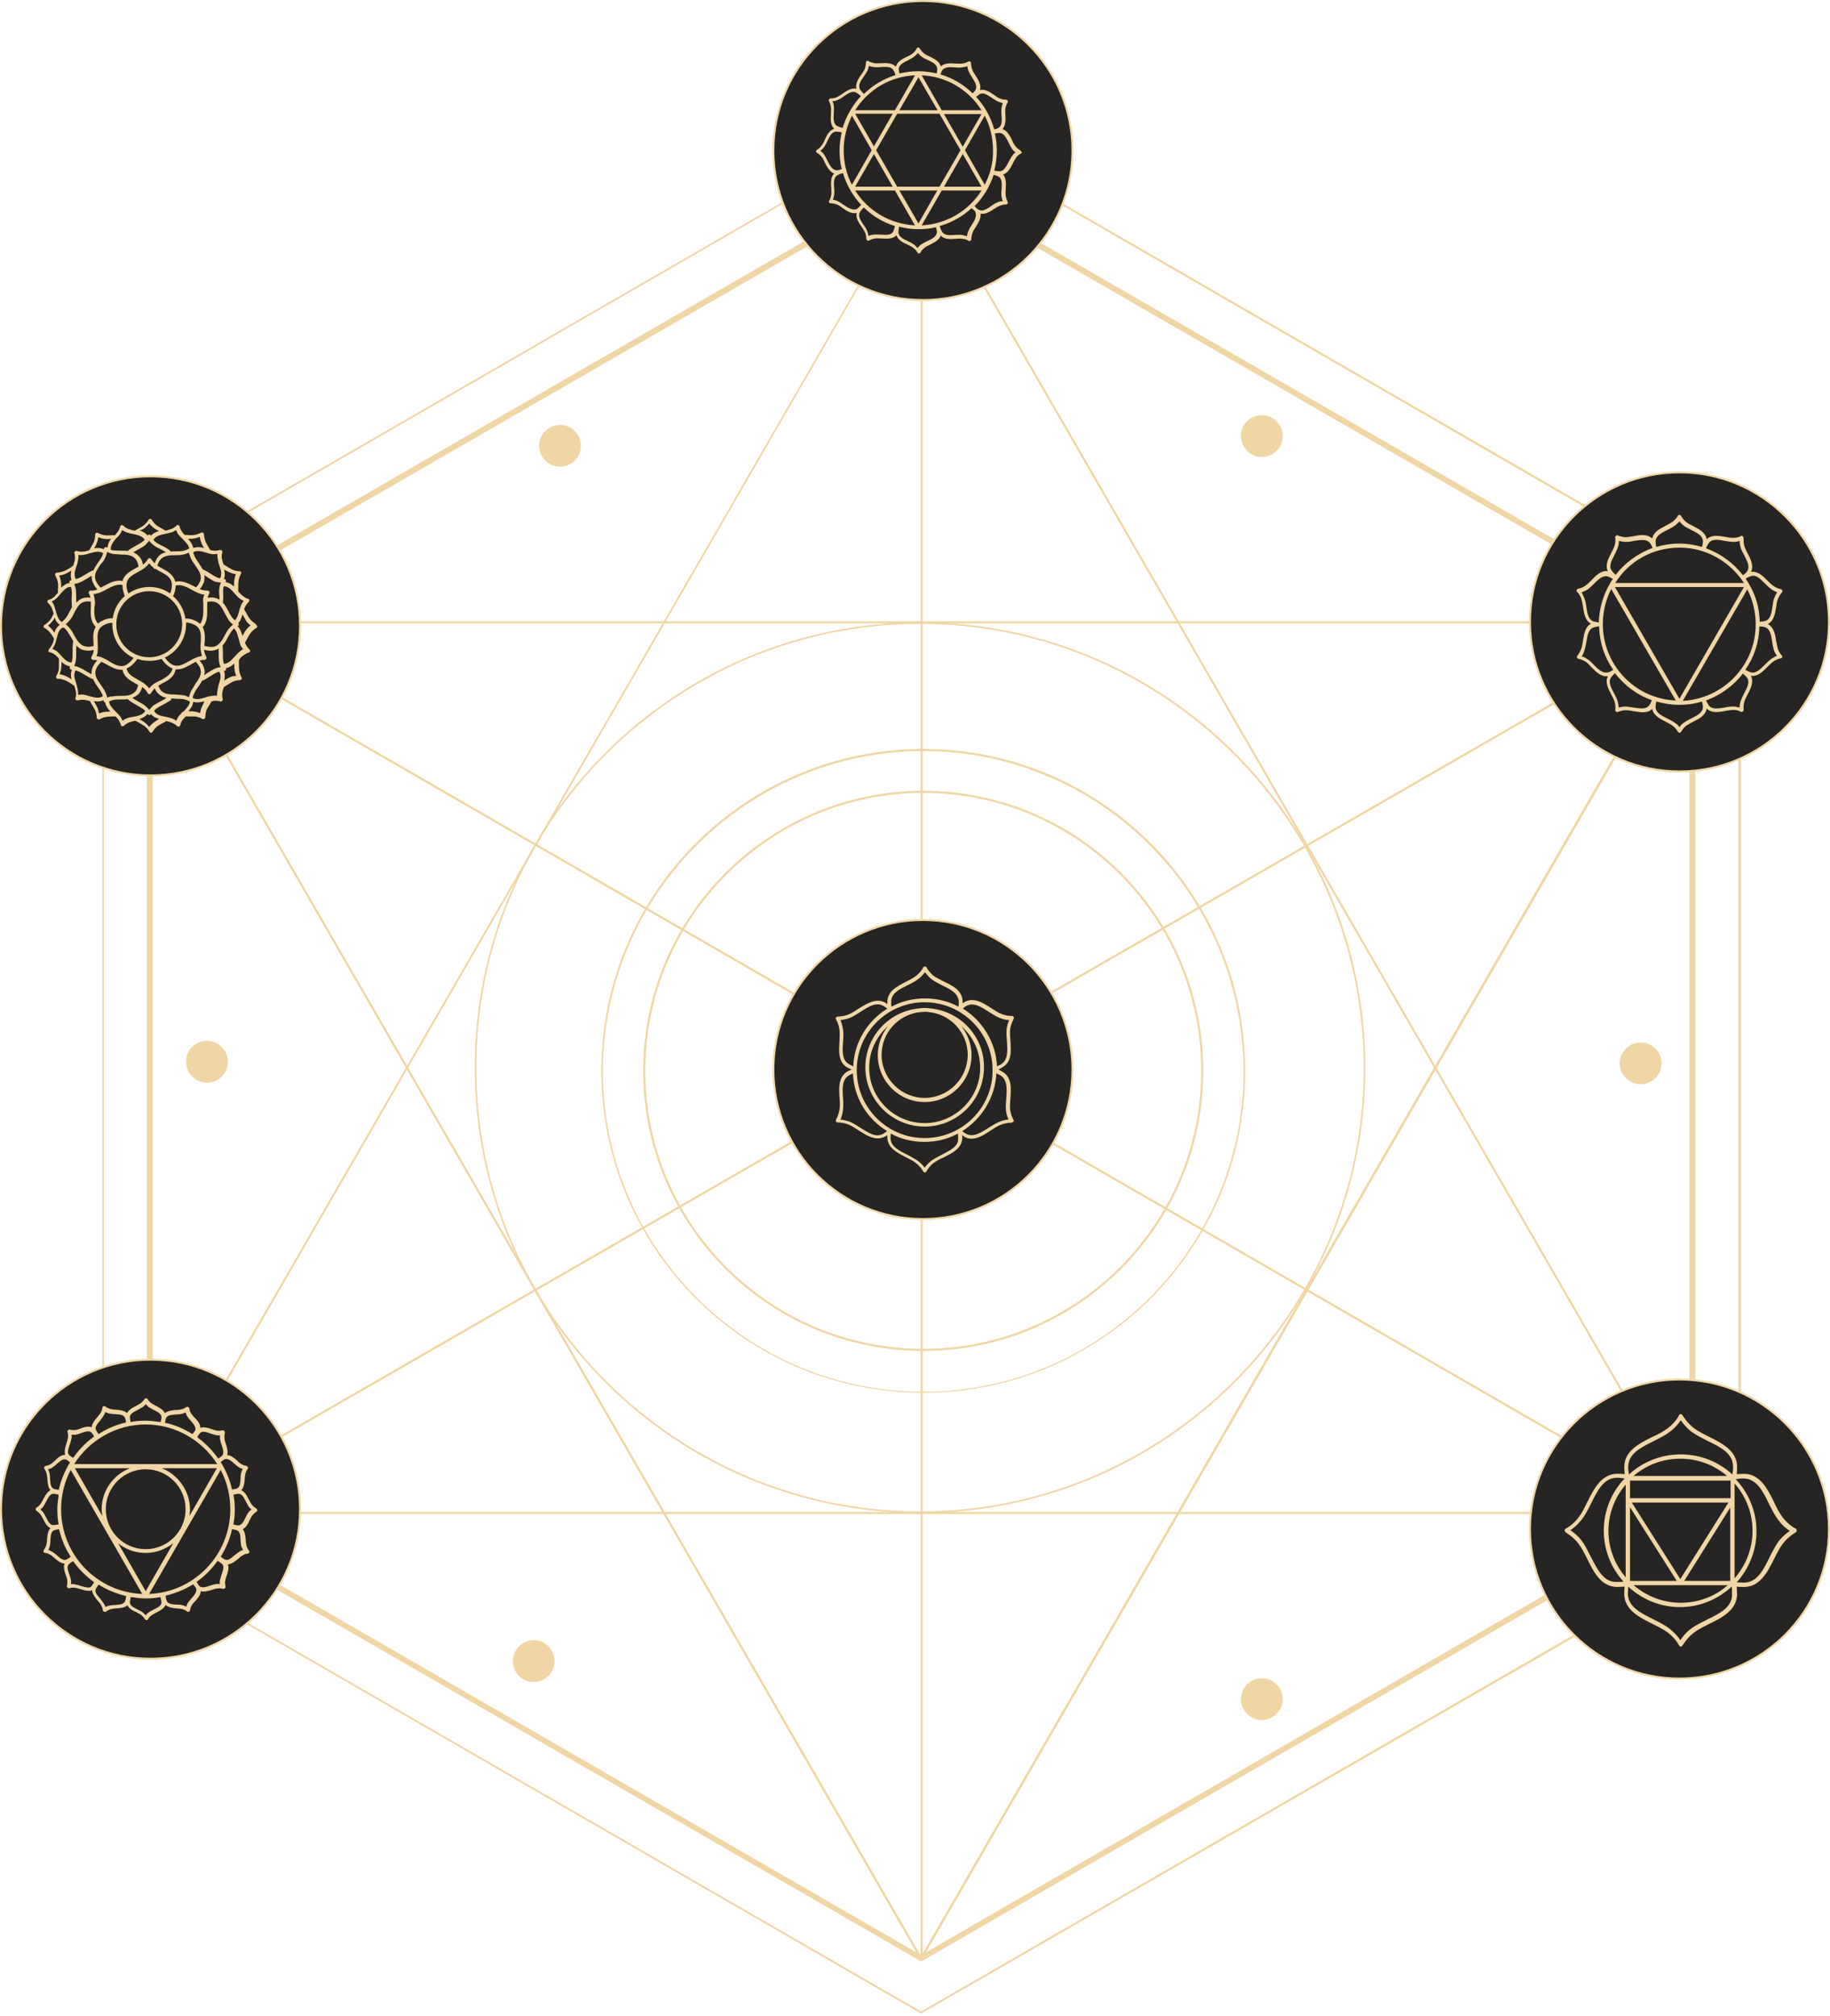
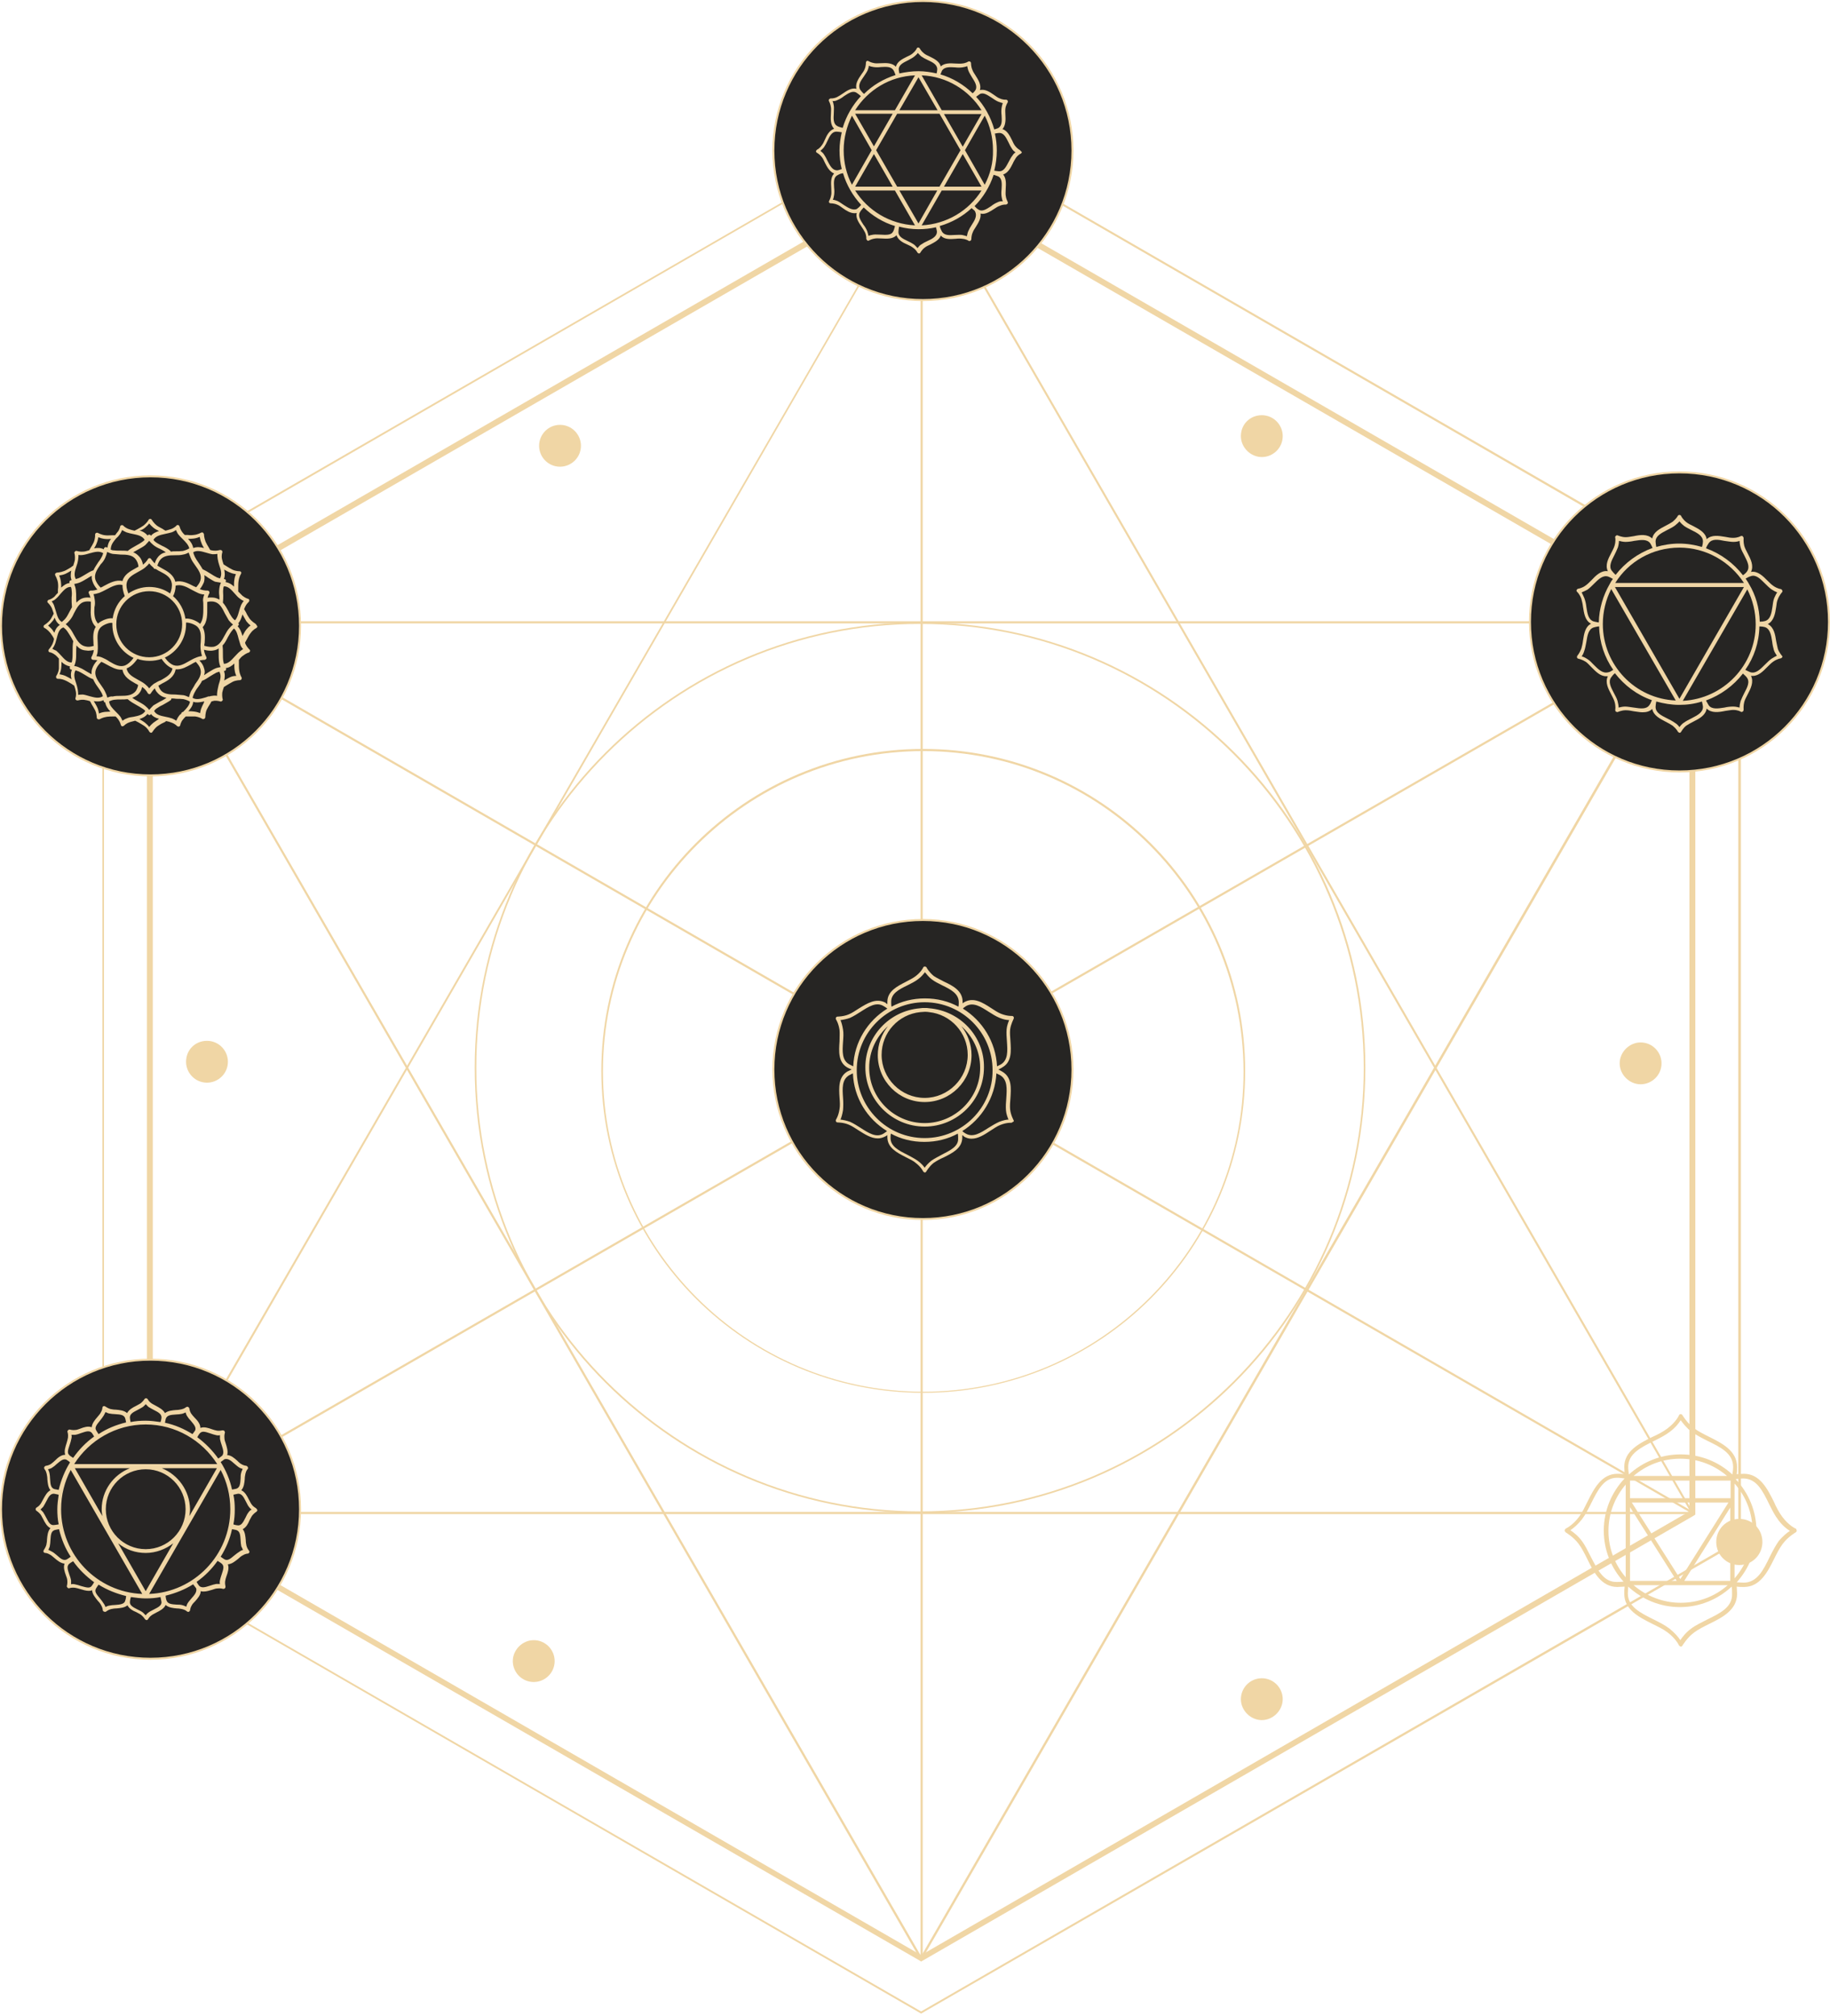
<svg xmlns="http://www.w3.org/2000/svg" width="462" height="509" viewBox="0 0 462 509" fill="none">
  <path d="M232.542 495.194L232.135 494.923L37.083 382.361V156.696L37.489 156.425L232.542 43.863L232.948 44.134L428.001 156.696V382.361L427.594 382.632L232.542 495.194ZM38.572 381.548L232.542 493.568L426.511 381.548V157.509L232.542 45.624L38.572 157.509V381.548Z" fill="#F0D6A5" />
  <path d="M232.542 508.332L25.84 388.998V150.194L25.975 150.058L232.677 30.724L232.812 30.86L439.514 150.194V388.998L439.379 389.133L232.542 508.332ZM26.246 388.727L232.542 507.791L438.837 388.727V150.465L232.542 31.266L26.246 150.465V388.727Z" fill="#F0D6A5" />
  <path d="M232.541 494.651C232.406 494.651 232.406 494.651 232.27 494.516L37.624 157.237C37.624 157.102 37.624 157.102 37.624 156.967C37.624 156.831 37.76 156.831 37.895 156.831H427.323C427.459 156.831 427.458 156.831 427.594 156.967C427.594 157.102 427.594 157.102 427.594 157.237L232.812 494.516C232.812 494.516 232.677 494.651 232.541 494.651ZM38.301 157.373L232.541 493.839L426.781 157.373H38.301Z" fill="#F0D6A5" />
  <path d="M427.323 382.225H37.895C37.76 382.225 37.76 382.225 37.624 382.09C37.624 381.954 37.624 381.954 37.624 381.819L232.406 44.676C232.541 44.54 232.677 44.54 232.812 44.676L427.458 381.819C427.458 381.954 427.458 381.954 427.458 382.09L427.323 382.225ZM38.301 381.684H426.781L232.541 45.218L38.301 381.684Z" fill="#F0D6A5" />
  <path d="M427.242 157.063L37.69 381.488L37.961 381.958L427.513 157.532L427.242 157.063Z" fill="#F0D6A5" />
  <path d="M232.948 44.812H232.406V494.381H232.948V44.812Z" fill="#F0D6A5" />
  <path d="M38.133 156.877L37.862 157.346L427.189 382.13L427.46 381.661L38.133 156.877Z" fill="#F0D6A5" />
  <path d="M232.271 381.955C170.233 381.955 119.845 331.566 119.845 269.529C119.845 207.491 170.233 157.103 232.271 157.103C294.309 157.103 344.697 207.491 344.697 269.529C344.697 331.566 294.309 381.955 232.271 381.955ZM232.271 157.509C170.504 157.509 120.251 207.762 120.251 269.529C120.251 331.295 170.504 381.549 232.271 381.549C294.038 381.549 344.291 331.295 344.291 269.529C344.155 207.762 294.038 157.509 232.271 157.509Z" fill="#F0D6A5" />
  <path d="M233.083 351.613C188.248 351.613 151.812 315.176 151.812 270.341C151.812 225.506 188.248 189.069 233.083 189.069C277.919 189.069 314.355 225.506 314.355 270.341C314.355 315.176 277.919 351.613 233.083 351.613ZM233.083 189.611C188.519 189.611 152.218 225.913 152.218 270.477C152.218 315.041 188.519 351.342 233.083 351.342C277.648 351.342 313.949 315.041 313.949 270.477C313.814 225.777 277.648 189.611 233.083 189.611Z" fill="#F0D6A5" />
-   <path d="M233.083 341.048C194.073 341.048 162.376 309.352 162.376 270.341C162.376 231.331 194.073 199.635 233.083 199.635C272.094 199.635 303.79 231.331 303.79 270.341C303.79 309.352 272.094 341.048 233.083 341.048ZM233.083 200.177C194.343 200.177 162.918 231.602 162.918 270.341C162.918 309.081 194.343 340.506 233.083 340.506C271.823 340.506 303.248 309.081 303.248 270.341C303.248 231.602 271.823 200.177 233.083 200.177Z" fill="#F0D6A5" />
  <path d="M233.083 259.37C239.043 259.37 244.055 264.246 244.055 270.341C244.055 276.301 239.178 281.313 233.083 281.313C227.123 281.313 222.111 276.437 222.111 270.341C222.111 264.381 226.988 259.37 233.083 259.37Z" fill="#F0D6A5" />
  <path d="M134.744 414.057C137.724 414.057 140.027 416.495 140.027 419.34C140.027 422.32 137.589 424.623 134.744 424.623C131.764 424.623 129.461 422.184 129.461 419.34C129.461 416.495 131.9 414.057 134.744 414.057Z" fill="#F0D6A5" />
  <path d="M52.253 262.756C55.233 262.756 57.536 265.194 57.536 268.039C57.536 271.019 55.098 273.321 52.253 273.321C49.273 273.321 46.971 270.883 46.971 268.039C46.971 265.059 49.273 262.756 52.253 262.756Z" fill="#F0D6A5" />
  <path d="M141.381 107.255C144.361 107.255 146.664 109.693 146.664 112.538C146.664 115.518 144.226 117.82 141.381 117.82C138.401 117.82 136.099 115.382 136.099 112.538C136.099 109.693 138.401 107.255 141.381 107.255Z" fill="#F0D6A5" />
  <path d="M318.554 104.817C321.534 104.817 323.837 107.256 323.837 110.1C323.837 113.08 321.399 115.383 318.554 115.383C315.71 115.383 313.271 112.945 313.271 110.1C313.271 107.12 315.574 104.817 318.554 104.817Z" fill="#F0D6A5" />
  <path d="M318.554 423.674C321.534 423.674 323.837 426.112 323.837 428.957C323.837 431.802 321.399 434.24 318.554 434.24C315.71 434.24 313.271 431.802 313.271 428.957C313.271 426.112 315.574 423.674 318.554 423.674Z" fill="#F0D6A5" />
  <path d="M414.184 263.162C417.164 263.162 419.467 265.6 419.467 268.445C419.467 271.425 417.029 273.727 414.184 273.727C411.34 273.727 408.901 271.289 408.901 268.445C408.901 265.6 411.34 263.162 414.184 263.162Z" fill="#F0D6A5" />
  <path d="M439.108 383.445C442.359 383.445 444.932 386.018 444.932 389.269C444.932 392.52 442.359 395.094 439.108 395.094C435.857 395.094 433.283 392.52 433.283 389.269C433.283 386.018 435.857 383.445 439.108 383.445Z" fill="#F0D6A5" />
  <path d="M439.108 145.047C442.359 145.047 444.932 147.621 444.932 150.872C444.932 154.123 442.359 156.696 439.108 156.696C435.857 156.696 433.283 154.123 433.283 150.872C433.283 147.621 435.857 145.047 439.108 145.047Z" fill="#F0D6A5" />
  <path d="M38.166 416.902C18.254 416.902 2 400.647 2 380.736C2 360.824 18.254 344.57 38.166 344.57C58.078 344.57 74.332 360.824 74.332 380.736C74.332 400.647 58.078 416.902 38.166 416.902ZM38.166 344.976C18.525 344.976 2.406 360.96 2.406 380.736C2.406 400.512 18.39 416.496 38.166 416.496C57.807 416.496 73.926 400.512 73.926 380.736C73.926 360.96 57.807 344.976 38.166 344.976Z" fill="#F0D6A5" />
  <path d="M270.75 38C270.75 58.849 253.849 75.75 233 75.75C212.151 75.75 195.25 58.849 195.25 38C195.25 17.151 212.151 0.25 233 0.25C253.849 0.25 270.75 17.151 270.75 38Z" fill="#272524" stroke="#F0D6A5" stroke-width="0.5" />
  <path d="M257.518 37.919C257.518 37.919 256.794 37.516 256.312 36.87C255.991 36.466 255.75 35.981 255.508 35.416C254.946 34.286 254.303 32.994 253.097 32.59C253.901 31.621 253.901 30.248 253.821 29.037C253.821 28.472 253.74 27.907 253.821 27.422C253.901 26.615 254.383 25.888 254.383 25.888C254.464 25.727 254.464 25.565 254.383 25.404C254.303 25.242 254.142 25.162 253.901 25.162C253.901 25.162 253.258 25.242 252.374 24.838C251.892 24.677 251.41 24.273 250.927 23.95C249.883 23.224 248.677 22.416 247.391 22.739C247.793 21.447 246.989 20.155 246.266 19.025C245.944 18.54 245.623 18.056 245.462 17.571C245.141 16.845 245.141 15.957 245.141 15.957C245.141 15.795 245.06 15.633 244.9 15.553C244.739 15.472 244.578 15.472 244.417 15.553C244.417 15.553 243.855 15.957 242.89 16.037C242.408 16.118 241.845 16.037 241.202 16.037C239.917 15.957 238.47 15.876 237.505 16.764C237.184 15.472 235.818 14.826 234.692 14.261C234.13 14.019 233.648 13.776 233.246 13.453C232.603 12.969 232.201 12.242 232.201 12.242C232.121 12.081 231.96 12 231.799 12C231.638 12 231.478 12.081 231.397 12.323C231.397 12.323 231.156 12.888 230.352 13.534C229.951 13.857 229.468 14.099 228.906 14.342C227.781 14.907 226.495 15.553 226.173 16.845C225.289 15.876 223.762 15.876 222.476 15.957C221.833 15.957 221.27 16.037 220.788 15.957C219.824 15.795 219.342 15.472 219.342 15.472C219.181 15.391 219.02 15.31 218.859 15.391C218.699 15.472 218.618 15.633 218.618 15.795C218.618 15.795 218.618 16.683 218.297 17.41C218.136 17.894 217.815 18.298 217.413 18.863C216.689 19.913 215.886 21.124 216.207 22.416C215.002 22.093 213.796 22.901 212.751 23.627C212.269 23.95 211.787 24.273 211.304 24.515C210.42 24.919 209.777 24.838 209.777 24.838C209.617 24.838 209.456 24.919 209.295 25.081C209.215 25.242 209.215 25.404 209.295 25.565C209.295 25.565 209.697 26.292 209.777 27.099C209.858 27.584 209.777 28.149 209.777 28.714C209.697 30.006 209.617 31.54 210.581 32.509C209.376 32.913 208.733 34.124 208.25 35.255C208.009 35.82 207.768 36.304 207.447 36.708C206.884 37.516 206.321 37.758 206.321 37.758C206.161 37.839 206.08 38 206 38.161C206 38.323 206.08 38.484 206.241 38.565C206.241 38.565 206.964 38.969 207.447 39.615C207.768 40.019 208.009 40.503 208.25 41.068C208.813 42.199 209.456 43.329 210.581 43.814C209.697 44.702 209.777 46.155 209.858 47.447C209.858 48.093 209.938 48.658 209.858 49.143C209.697 50.112 209.376 50.596 209.376 50.596C209.295 50.758 209.215 50.919 209.295 51.081C209.376 51.242 209.536 51.323 209.697 51.323C209.697 51.323 210.581 51.323 211.304 51.646C211.787 51.807 212.189 52.13 212.751 52.534C213.635 53.18 214.68 53.826 215.725 53.826C215.886 53.826 216.127 53.826 216.287 53.745C215.966 54.956 216.77 56.168 217.493 57.217C217.815 57.702 218.136 58.186 218.377 58.671C218.779 59.559 218.699 60.205 218.699 60.205C218.699 60.367 218.779 60.528 218.94 60.689C219.02 60.77 219.1 60.77 219.181 60.77C219.261 60.77 219.342 60.77 219.422 60.689C219.422 60.689 220.145 60.286 220.949 60.205C221.431 60.124 221.994 60.205 222.556 60.205C223.923 60.286 225.369 60.367 226.334 59.398C226.736 60.609 227.941 61.255 229.066 61.739C229.629 61.981 230.111 62.224 230.513 62.547C231.317 63.112 231.558 63.677 231.558 63.677C231.638 63.839 231.799 63.919 231.96 64C232.121 64 232.281 63.919 232.362 63.758C232.362 63.758 232.764 63.031 233.406 62.547C233.808 62.224 234.291 61.981 234.853 61.739C235.898 61.174 237.104 60.609 237.505 59.478C238.47 60.528 239.917 60.367 241.283 60.286C241.926 60.205 242.488 60.205 242.971 60.286C243.935 60.367 244.498 60.77 244.498 60.77C244.578 60.851 244.658 60.851 244.739 60.851C244.819 60.851 244.9 60.851 244.98 60.77C245.141 60.689 245.221 60.528 245.221 60.367C245.221 60.367 245.221 59.478 245.543 58.752C245.703 58.267 246.025 57.783 246.346 57.298C246.989 56.248 247.713 55.118 247.552 53.907C247.713 53.907 247.873 53.988 248.034 53.988C249.079 53.988 250.043 53.342 250.927 52.776C251.41 52.453 251.892 52.13 252.374 51.969C253.258 51.565 253.901 51.646 253.901 51.646C254.062 51.646 254.223 51.565 254.383 51.404C254.464 51.242 254.464 51.081 254.383 50.919C254.383 50.919 253.981 50.193 253.901 49.385C253.821 48.901 253.901 48.335 253.901 47.689C253.981 46.398 254.062 45.025 253.258 44.056C254.464 43.652 255.107 42.441 255.669 41.311C255.91 40.745 256.232 40.261 256.473 39.857C257.036 39.05 257.679 38.807 257.679 38.807C257.839 38.727 257.92 38.565 258 38.404C257.759 38.242 257.679 38.081 257.518 37.919ZM232.683 56.894L237.747 48.093H247.793C244.578 53.18 239.032 56.571 232.683 56.894ZM215.886 48.093H225.932L230.995 56.894C224.646 56.571 219.1 53.18 215.886 48.093ZM212.992 37.919C212.992 34.77 213.796 31.863 215.082 29.199L220.065 37.919L215.082 46.64C213.716 44.056 212.992 41.068 212.992 37.919ZM230.995 19.025L225.932 27.826H215.886C219.1 22.739 224.646 19.267 230.995 19.025ZM247.793 27.826H237.747L232.683 19.025C239.032 19.267 244.578 22.739 247.793 27.826ZM237.184 47.124H226.495L221.19 37.919L226.495 28.714H237.184L242.488 37.919L237.184 47.124ZM243.051 38.888L247.793 47.124H238.309L243.051 38.888ZM231.879 56.41L227.057 48.093H236.621L231.879 56.41ZM225.369 47.124H215.886L220.628 38.888L225.369 47.124ZM220.628 36.95L215.886 28.714H225.369L220.628 36.95ZM227.057 27.826L231.879 19.509L236.702 27.826H227.057ZM238.309 28.795H247.793L243.051 37.031L238.309 28.795ZM248.597 46.64L243.614 37.919L248.597 29.199C249.963 31.783 250.686 34.77 250.686 37.919C250.767 41.068 249.963 44.056 248.597 46.64ZM250.365 24.677C250.847 25 251.41 25.404 251.972 25.646C252.454 25.808 252.856 25.969 253.178 26.05C253.017 26.373 252.937 26.776 252.856 27.261C252.776 27.826 252.776 28.472 252.856 29.118C252.937 30.491 253.017 31.783 251.972 32.348C251.811 32.429 251.329 32.59 251.008 32.671C250.124 29.522 248.516 26.696 246.427 24.435C246.748 24.192 247.07 23.95 247.311 23.789C248.195 23.224 249.24 23.95 250.365 24.677ZM241.122 17.006C241.765 17.087 242.408 17.087 242.971 17.006C243.453 16.925 243.855 16.845 244.176 16.683C244.257 17.006 244.337 17.491 244.498 17.894C244.739 18.46 245.06 18.944 245.382 19.509C246.105 20.64 246.828 21.77 246.266 22.739C246.185 22.901 245.864 23.304 245.543 23.547C243.292 21.366 240.479 19.671 237.425 18.783C237.586 18.379 237.747 17.975 237.827 17.814C238.47 16.845 239.756 16.925 241.122 17.006ZM229.227 15.23C229.79 14.907 230.352 14.665 230.835 14.261C231.236 13.938 231.558 13.615 231.719 13.373C231.96 13.615 232.281 14.019 232.603 14.261C233.085 14.584 233.648 14.907 234.21 15.149C235.416 15.714 236.621 16.279 236.621 17.491C236.621 17.733 236.541 18.217 236.461 18.54C235.014 18.217 233.406 17.975 231.879 17.975C230.192 17.975 228.584 18.217 227.057 18.54C226.977 18.137 226.896 17.733 226.896 17.491C226.896 16.36 228.102 15.795 229.227 15.23ZM218.056 19.348C218.377 18.863 218.779 18.298 219.02 17.814C219.181 17.41 219.342 16.925 219.342 16.602C219.663 16.764 220.065 16.845 220.547 16.925C221.11 17.006 221.753 17.006 222.396 16.925C223.762 16.845 225.048 16.764 225.611 17.814C225.771 18.056 225.932 18.54 226.093 18.944C223.039 19.913 220.306 21.528 218.136 23.708C217.815 23.466 217.332 22.901 217.172 22.658C216.529 21.528 217.252 20.478 218.056 19.348ZM211.465 25.242C212.028 25 212.59 24.677 213.073 24.273C214.198 23.547 215.243 22.82 216.207 23.385C216.448 23.547 217.011 23.95 217.332 24.273C215.243 26.534 213.635 29.279 212.751 32.267H212.671C212.269 32.186 211.546 31.944 211.304 31.783C210.34 31.217 210.42 29.925 210.501 28.553C210.501 27.907 210.581 27.261 210.501 26.696C210.42 26.211 210.34 25.807 210.179 25.485C210.581 25.565 210.983 25.485 211.465 25.242ZM208.893 40.584C208.652 40.019 208.331 39.453 208.009 38.969C207.768 38.565 207.366 38.323 207.125 38.081C207.366 37.839 207.688 37.596 208.009 37.193C208.331 36.708 208.652 36.143 208.893 35.578C209.456 34.366 210.019 33.236 211.144 33.236C211.465 33.236 212.108 33.317 212.51 33.398C212.189 34.851 211.947 36.385 211.947 37.919C211.947 39.534 212.108 41.149 212.51 42.683C212.269 42.764 212.028 42.845 211.787 42.925C211.546 43.006 211.304 43.006 211.224 43.006C210.099 42.925 209.536 41.795 208.893 40.584ZM212.992 51.727C212.51 51.404 211.947 51 211.465 50.758C211.063 50.596 210.581 50.435 210.26 50.435C210.42 50.112 210.501 49.708 210.581 49.224C210.662 48.658 210.662 48.012 210.581 47.367C210.501 45.994 210.42 44.702 211.465 44.217C211.626 44.137 211.867 43.975 212.108 43.894C212.349 43.814 212.671 43.733 212.832 43.733C213.716 46.721 215.323 49.466 217.413 51.727L217.332 51.807C217.091 52.13 216.529 52.615 216.287 52.776C215.243 53.18 214.117 52.453 212.992 51.727ZM222.315 59.236C221.672 59.236 221.029 59.155 220.467 59.236C219.985 59.317 219.583 59.398 219.261 59.559C219.181 59.236 219.1 58.832 218.94 58.348C218.699 57.783 218.377 57.217 217.975 56.733C217.252 55.602 216.529 54.553 217.091 53.584C217.252 53.261 217.654 52.776 217.975 52.453L218.056 52.373C220.226 54.472 222.958 56.168 225.932 57.056C225.932 57.056 225.932 57.056 225.932 57.137C225.852 57.54 225.611 58.267 225.45 58.509C224.968 59.398 223.682 59.317 222.315 59.236ZM234.13 60.851C233.567 61.093 233.005 61.416 232.522 61.739C232.121 61.981 231.879 62.385 231.638 62.627C231.397 62.385 231.156 62.062 230.754 61.739C230.272 61.416 229.709 61.093 229.147 60.851C227.941 60.286 226.816 59.721 226.816 58.59C226.816 58.267 226.896 57.702 226.977 57.217C228.504 57.621 230.192 57.863 231.879 57.863C233.406 57.863 234.853 57.702 236.3 57.379C236.38 57.783 236.541 58.267 236.541 58.509C236.541 59.64 235.416 60.286 234.13 60.851ZM245.301 56.814C244.98 57.298 244.658 57.863 244.417 58.429C244.257 58.832 244.176 59.317 244.096 59.64C243.774 59.559 243.372 59.398 242.89 59.317C242.328 59.236 241.685 59.317 241.042 59.317C239.675 59.398 238.47 59.478 237.827 58.509C237.666 58.186 237.345 57.621 237.264 57.137C237.264 57.137 237.264 57.137 237.264 57.056C240.318 56.168 243.051 54.633 245.301 52.534C245.462 52.696 245.623 52.857 245.864 53.019C246.025 53.18 246.185 53.342 246.185 53.422C246.748 54.553 246.025 55.683 245.301 56.814ZM251.811 51.081C251.249 51.323 250.686 51.646 250.204 52.05C249.079 52.776 248.034 53.503 247.07 52.938C246.909 52.857 246.748 52.696 246.507 52.534C246.346 52.373 246.185 52.13 246.025 52.05C248.195 49.87 249.883 47.124 250.847 44.137C251.249 44.217 251.811 44.46 252.053 44.54C253.017 45.106 252.937 46.398 252.856 47.77C252.776 48.416 252.776 49.062 252.856 49.627C252.937 50.112 253.017 50.516 253.178 50.839C252.696 50.758 252.294 50.839 251.811 51.081ZM255.589 39.292C255.187 39.776 254.946 40.342 254.624 40.907C253.981 42.118 253.419 43.248 252.294 43.248C251.972 43.248 251.49 43.168 251.008 43.087C251.41 41.472 251.651 39.776 251.651 38C251.651 36.547 251.49 35.093 251.168 33.721C251.57 33.64 252.053 33.559 252.294 33.559C253.419 33.559 253.981 34.689 254.624 35.981C254.866 36.547 255.187 37.112 255.508 37.596C255.75 38 256.071 38.242 256.393 38.484C256.151 38.565 255.83 38.888 255.589 39.292Z" fill="#F0D6A5" />
  <path d="M75.75 158C75.75 178.849 58.849 195.75 38 195.75C17.151 195.75 0.25 178.849 0.25 158C0.25 137.151 17.151 120.25 38 120.25C58.849 120.25 75.75 137.151 75.75 158Z" fill="#262523" stroke="#F0D6A5" stroke-width="0.5" />
  <path d="M64.424 157.422C64.424 157.422 63.601 156.927 63.024 156.183C62.695 155.688 62.366 155.193 62.119 154.615C61.954 154.367 61.79 154.037 61.625 153.789C61.707 153.624 61.79 153.376 61.872 153.211C62.201 152.468 62.777 151.972 62.777 151.972C62.942 151.807 62.942 151.642 62.942 151.477C62.86 151.312 62.777 151.147 62.531 151.147C62.531 151.147 61.954 150.982 61.213 150.404C60.884 150.073 60.555 149.743 60.143 149.33C60.143 149.083 60.143 148.835 60.143 148.587C60.143 147.927 60.143 147.266 60.226 146.688C60.39 145.532 60.802 144.954 60.802 144.954C60.884 144.789 60.967 144.624 60.884 144.459C60.802 144.294 60.637 144.211 60.473 144.211C60.473 144.211 59.485 144.211 58.662 143.798C58.168 143.55 57.592 143.22 57.098 142.89C56.851 142.725 56.686 142.642 56.439 142.477C56.274 141.982 56.11 141.486 56.028 141.073C55.863 140.165 56.11 139.505 56.11 139.505C56.192 139.339 56.11 139.092 56.028 139.009C55.863 138.844 55.698 138.844 55.533 138.844C55.533 138.844 54.71 139.092 53.969 139.009C53.723 139.009 53.393 138.927 53.064 138.844C52.982 138.679 52.817 138.431 52.735 138.266C52.406 137.771 52.159 137.275 51.912 136.78C51.5 135.706 51.5 134.963 51.5 134.963C51.5 134.798 51.418 134.633 51.253 134.468C51.088 134.385 50.924 134.385 50.759 134.468C50.759 134.468 49.936 134.963 48.948 135.046C48.372 135.128 47.878 135.128 47.384 135.046C47.137 135.046 46.89 135.046 46.643 135.046C46.396 134.798 46.149 134.55 45.985 134.303C45.491 133.642 45.326 132.899 45.326 132.899C45.244 132.734 45.162 132.569 44.997 132.569C44.832 132.486 44.585 132.569 44.503 132.734C44.503 132.734 44.092 133.229 43.186 133.56C42.774 133.725 42.281 133.807 41.787 133.972C41.54 133.807 41.293 133.725 41.128 133.56C40.552 133.229 39.976 132.982 39.564 132.651C38.823 132.073 38.329 131.248 38.329 131.248C38.247 131.083 38.082 131 37.918 131C37.753 131 37.588 131.083 37.506 131.248C37.506 131.248 37.177 131.908 36.271 132.651C35.778 132.982 35.284 133.312 34.625 133.642C34.378 133.725 34.213 133.89 33.966 133.972C33.472 133.89 32.979 133.725 32.485 133.56C31.579 133.229 31.168 132.734 31.168 132.734C31.085 132.569 30.838 132.569 30.674 132.569C30.509 132.651 30.345 132.734 30.345 132.899C30.345 132.899 30.18 133.725 29.686 134.303C29.439 134.55 29.274 134.881 29.027 135.128C28.78 135.128 28.534 135.128 28.287 135.128C27.71 135.128 27.134 135.211 26.558 135.128C25.652 135.046 24.747 134.55 24.747 134.55C24.582 134.468 24.418 134.468 24.253 134.55C24.088 134.633 24.006 134.798 24.006 135.046C24.006 135.046 24.088 135.789 23.677 136.862C23.43 137.358 23.183 137.853 22.854 138.349C22.771 138.514 22.607 138.761 22.524 138.927C22.524 138.927 22.524 138.927 22.442 138.927C21.948 139.092 21.372 139.257 20.96 139.257C20.22 139.339 19.396 139.092 19.396 139.092C19.232 139.009 19.067 139.092 18.902 139.257C18.738 139.422 18.738 139.587 18.82 139.752C18.82 139.752 18.985 140.33 18.902 141.321C18.82 141.817 18.655 142.229 18.491 142.807C18.326 142.89 18.079 143.055 17.915 143.22C17.338 143.55 16.845 143.881 16.268 144.128C15.198 144.541 14.457 144.541 14.457 144.541C14.293 144.541 14.128 144.624 13.963 144.789C13.881 144.954 13.881 145.119 13.963 145.284C13.963 145.284 14.457 146.11 14.622 147.101C14.704 147.679 14.704 148.257 14.622 148.835C14.622 149.083 14.622 149.33 14.622 149.661C14.293 149.991 13.963 150.321 13.716 150.651C13.058 151.229 12.399 151.395 12.399 151.395C12.235 151.395 12.07 151.56 11.988 151.725C11.905 151.89 11.988 152.138 12.152 152.22C12.152 152.22 12.729 152.798 13.058 153.459C13.223 153.872 13.387 154.367 13.552 154.862V154.945C13.223 155.523 12.976 156.101 12.646 156.514C12.07 157.257 11.247 157.752 11.247 157.752C11.082 157.835 11 158 11 158.165C11 158.33 11.082 158.495 11.329 158.578C11.329 158.578 11.988 158.908 12.729 159.817C13.223 160.477 13.47 160.89 13.634 161.303C13.552 161.798 13.387 162.294 13.223 162.624C12.893 163.284 12.399 163.862 12.399 163.862C12.235 164.028 12.235 164.193 12.235 164.358C12.317 164.523 12.399 164.688 12.646 164.688C12.646 164.688 13.223 164.771 13.963 165.349C14.293 165.596 14.54 165.927 14.869 166.257C14.869 166.505 14.869 166.752 14.869 167C14.869 167.661 14.869 168.239 14.869 168.817C14.787 169.725 14.293 170.55 14.21 170.633C14.128 170.798 14.128 170.963 14.21 171.128C14.293 171.294 14.457 171.376 14.704 171.376C14.704 171.376 15.445 171.294 16.515 171.789C17.091 172.037 17.585 172.367 18.162 172.697C18.326 172.862 18.573 172.945 18.738 173.11C18.902 173.606 19.067 174.101 19.149 174.596C19.314 175.505 19.067 176.165 19.067 176.165C18.985 176.33 19.067 176.578 19.149 176.661C19.314 176.826 19.479 176.826 19.643 176.826C19.643 176.826 20.466 176.578 21.207 176.661C21.701 176.743 22.195 176.826 22.689 176.991C22.854 177.239 23.018 177.486 23.101 177.734C23.43 178.312 23.759 178.807 24.006 179.303C24.418 180.128 24.418 181.119 24.418 181.119C24.418 181.284 24.5 181.45 24.665 181.532C24.747 181.532 24.829 181.615 24.912 181.615C24.994 181.615 25.076 181.615 25.241 181.532C25.241 181.532 25.899 181.119 26.97 180.954C27.546 180.872 28.04 180.872 28.534 180.872C28.698 180.872 28.945 180.872 29.192 180.872C29.439 181.119 29.686 181.367 29.851 181.615C30.345 182.275 30.509 183.018 30.509 183.018C30.591 183.183 30.674 183.349 30.838 183.349H30.921C31.085 183.349 31.168 183.266 31.332 183.183C31.332 183.183 31.744 182.688 32.649 182.358C33.061 182.193 33.555 182.11 34.131 181.945C34.378 182.028 34.543 182.193 34.79 182.275C35.366 182.606 35.942 182.936 36.436 183.266C37.341 183.927 37.671 184.67 37.671 184.67C37.753 184.835 37.918 184.917 38.082 185C38.247 185 38.412 184.917 38.494 184.752C38.494 184.752 38.988 183.927 39.729 183.349C40.222 183.018 40.717 182.688 41.293 182.44C41.54 182.358 41.787 182.193 41.951 182.028C42.445 182.11 42.939 182.275 43.351 182.44C44.256 182.771 44.668 183.266 44.668 183.266C44.75 183.349 44.915 183.431 45.079 183.431H45.162C45.326 183.349 45.491 183.266 45.491 183.101C45.491 183.101 45.656 182.275 46.149 181.697C46.314 181.45 46.643 181.119 46.89 180.872C47.055 180.872 47.219 180.872 47.384 180.872C48.043 180.872 48.701 180.872 49.278 180.872C50.43 181.037 51.006 181.45 51.006 181.45C51.088 181.532 51.171 181.532 51.335 181.532C51.418 181.532 51.5 181.532 51.582 181.45C51.747 181.367 51.829 181.202 51.829 181.037C51.829 181.037 51.829 180.046 52.159 179.22C52.406 178.725 52.735 178.147 53.064 177.651C53.146 177.486 53.311 177.239 53.393 177.073C53.64 176.991 53.887 176.991 54.052 176.908C54.793 176.826 55.616 177.073 55.616 177.073C55.781 177.156 55.945 177.073 56.11 176.908C56.274 176.743 56.274 176.578 56.192 176.413C56.192 176.413 56.027 175.835 56.11 174.844C56.192 174.431 56.357 173.936 56.521 173.44C56.768 173.275 56.933 173.193 57.18 173.028C57.756 172.697 58.25 172.367 58.744 172.119C59.567 171.706 60.555 171.706 60.555 171.706C60.719 171.706 60.884 171.624 60.967 171.459C61.049 171.294 61.049 171.128 60.967 170.963C60.967 170.963 60.555 170.385 60.39 169.229C60.308 168.651 60.308 167.991 60.308 167.33C60.308 167.083 60.308 166.835 60.308 166.587C60.637 166.174 60.967 165.761 61.378 165.514C62.119 164.936 62.695 164.771 62.695 164.771C62.86 164.771 63.024 164.606 63.107 164.44C63.189 164.275 63.107 164.028 62.942 163.945C62.942 163.945 62.366 163.367 62.037 162.706C61.954 162.541 61.872 162.376 61.872 162.211C62.037 161.963 62.119 161.716 62.283 161.468C62.613 160.89 62.86 160.312 63.271 159.817C63.93 158.908 64.671 158.578 64.671 158.578C64.835 158.495 64.918 158.33 65 158.165C64.671 157.67 64.588 157.505 64.424 157.422ZM61.543 151.725C61.296 151.972 61.049 152.385 60.884 152.716C60.637 153.294 60.472 153.872 60.308 154.45C60.061 155.358 59.814 156.101 59.32 156.596C59.073 156.431 58.826 156.183 58.579 155.853C58.25 155.358 57.921 154.862 57.674 154.284C57.262 153.541 56.851 152.798 56.274 152.138C56.357 151.477 56.357 150.817 56.357 150.321C56.357 149.826 56.274 149.33 56.357 148.752C56.357 148.422 56.439 148.174 56.521 148.009C57.674 148.009 58.415 148.917 59.238 149.826C59.649 150.239 59.979 150.734 60.473 151.064C60.884 151.395 61.213 151.56 61.543 151.725ZM48.207 174.514C47.96 175.092 47.796 175.587 47.713 176C47.302 175.835 46.808 175.587 46.314 175.505C45.656 175.422 44.997 175.422 44.338 175.339C42.774 175.339 41.293 175.257 40.469 174.101C40.305 173.853 40.14 173.523 39.976 173.11C40.305 172.945 40.634 172.697 40.963 172.532C42.445 171.789 44.009 170.881 44.338 168.982C44.503 168.982 44.585 168.982 44.75 168.982C45.985 168.982 47.137 168.321 48.207 167.743C48.619 167.495 49.031 167.248 49.442 167.083C50.018 167.743 50.43 168.239 50.594 168.899C51.006 170.303 50.183 171.459 49.278 172.697C48.948 173.358 48.537 173.936 48.207 174.514ZM37.671 179.22C37.424 178.89 37.094 178.56 36.601 178.147C36.107 177.734 35.448 177.404 34.872 177.073C34.378 176.826 33.884 176.495 33.39 176.165C34.049 175.917 34.707 175.587 35.201 174.927C35.531 174.514 35.778 174.018 35.86 173.44C35.86 173.44 35.942 173.523 36.024 173.523C36.93 174.183 37.259 174.927 37.259 174.927C37.341 175.092 37.506 175.174 37.671 175.257C37.835 175.257 38 175.174 38.082 175.009C38.082 175.009 38.494 174.349 39.07 173.771C39.235 174.184 39.399 174.514 39.646 174.761C40.305 175.587 41.128 176 42.034 176.165C41.54 176.495 41.046 176.826 40.469 177.073C39.893 177.404 39.317 177.734 38.741 178.064C38.329 178.477 37.918 178.89 37.671 179.22ZM27.216 176.083C27.134 176.083 27.134 176.083 27.052 176C26.97 175.587 26.805 175.174 26.558 174.679C26.311 174.101 25.899 173.523 25.488 172.945C24.582 171.706 23.759 170.468 24.171 169.147C24.418 168.404 24.829 167.826 25.57 167.083C26.064 167.248 26.558 167.578 27.052 167.826C28.122 168.404 29.274 169.064 30.509 169.064C30.674 169.064 30.756 169.064 30.921 169.064C31.25 170.963 32.896 171.789 34.296 172.615C34.543 172.697 34.707 172.862 34.872 172.945C34.79 173.523 34.543 174.018 34.296 174.431C33.39 175.587 31.991 175.67 30.427 175.67C29.768 175.67 29.11 175.67 28.451 175.835C28.04 175.752 27.546 175.917 27.216 176.083ZM19.232 150.899C19.232 150.239 19.232 149.578 19.149 148.917C19.067 148.339 18.902 147.844 18.738 147.431C19.149 147.349 19.643 147.266 20.22 147.018C20.796 146.771 21.454 146.358 22.03 146.028C22.442 145.78 22.771 145.532 23.183 145.367C23.101 145.78 23.183 146.275 23.348 146.771C23.595 147.514 24.006 148.174 24.582 148.835C23.595 149.165 22.936 149.083 22.936 149.083C22.771 149.083 22.607 149.165 22.442 149.33C22.36 149.495 22.36 149.661 22.442 149.826C22.442 149.826 22.689 150.321 22.854 150.899C22.36 150.817 21.866 150.817 21.372 150.899C20.466 151.064 19.808 151.56 19.314 152.138C19.232 151.725 19.232 151.312 19.232 150.899ZM26.558 140.826C26.805 140.248 26.97 139.752 27.052 139.339C27.463 139.505 27.957 139.752 28.451 139.835C29.11 139.917 29.768 139.917 30.427 140C31.991 140 33.473 140.083 34.296 141.239C34.625 141.734 34.872 142.229 34.954 142.972V143.055C34.707 143.22 34.46 143.303 34.213 143.468C32.896 144.211 31.332 145.037 30.921 146.688C29.274 146.275 27.628 147.183 26.229 147.927C25.982 148.092 25.652 148.257 25.405 148.339C24.747 147.679 24.335 147.018 24.088 146.358C23.677 144.954 24.5 143.798 25.405 142.477C25.899 141.982 26.311 141.404 26.558 140.826ZM37.671 136.532C37.918 136.862 38.329 137.275 38.741 137.606C39.235 138.018 39.893 138.349 40.469 138.596C40.963 138.844 41.375 139.092 41.869 139.422C41.046 139.587 40.305 140 39.729 140.826C39.482 141.156 39.235 141.651 39.07 142.229C38.576 141.734 38.165 141.156 38.165 141.156C38.082 140.991 37.918 140.908 37.753 140.908C37.588 140.908 37.424 140.991 37.342 141.156C37.342 141.156 37.012 141.817 36.107 142.56C35.942 141.817 35.695 141.156 35.283 140.661C34.79 140.083 34.296 139.67 33.637 139.422C34.049 139.174 34.543 138.927 34.954 138.679C35.531 138.349 36.189 138.018 36.683 137.606C37.094 137.193 37.424 136.78 37.671 136.532ZM48.207 140.991C48.454 141.569 48.866 142.147 49.278 142.725C50.183 143.963 51.006 145.202 50.594 146.523C50.43 147.101 50.101 147.596 49.524 148.257C49.36 148.174 49.195 148.092 48.948 148.009C47.549 147.266 45.902 146.44 44.256 146.853C43.844 145.119 42.281 144.211 40.881 143.468C40.469 143.22 40.14 143.055 39.729 142.807C39.893 142.229 40.14 141.734 40.387 141.404C41.293 140.248 42.692 140.165 44.256 140.165C44.915 140.165 45.573 140.165 46.232 140C46.808 139.917 47.302 139.67 47.631 139.505C47.796 139.917 47.96 140.413 48.207 140.991ZM55.781 147.101C55.616 147.431 55.451 147.927 55.369 148.587C55.287 149.248 55.287 149.826 55.369 150.404C55.369 150.734 55.451 151.064 55.369 151.395C55.04 151.147 54.546 150.982 54.134 150.899C53.558 150.817 52.982 150.817 52.406 150.899C52.57 150.239 52.817 149.826 52.817 149.826C52.899 149.661 52.899 149.495 52.817 149.33C52.735 149.165 52.488 149.083 52.323 149.083C52.323 149.083 51.582 149.165 50.512 148.752H50.43C50.924 148.174 51.253 147.514 51.5 146.936C51.665 146.275 51.665 145.697 51.582 145.202C51.912 145.367 52.241 145.615 52.57 145.862C53.146 146.193 53.723 146.606 54.299 146.853C54.875 146.936 55.369 147.018 55.781 147.101ZM51.335 153.294C51.335 154.862 51.335 156.431 50.512 157.505L50.43 157.422C49.607 156.679 47.878 156.018 46.808 156.183C46.479 153.954 45.326 151.89 43.68 150.486C44.092 149.826 44.338 148.752 44.338 147.844C45.738 147.431 47.137 148.174 48.454 148.917C49.031 149.248 49.607 149.495 50.101 149.743C50.677 149.991 51.171 150.073 51.582 150.073C51.418 150.486 51.253 150.982 51.253 151.56C51.335 152.055 51.335 152.633 51.335 153.294ZM49.524 166.009C48.866 166.257 48.29 166.587 47.713 166.917C46.396 167.661 45.162 168.404 43.762 167.908C43.021 167.578 42.363 167.083 41.622 166.009C44.75 164.523 46.973 161.303 46.973 157.587C46.973 157.422 46.973 157.339 46.973 157.174C47.631 157.092 49.113 157.587 49.771 158.165C50.842 159.156 50.759 160.642 50.677 162.128C50.594 162.789 50.594 163.45 50.677 164.11C50.759 164.688 50.842 165.183 51.006 165.596C50.594 165.679 50.101 165.761 49.524 166.009ZM39.153 172.45C39.07 172.45 39.07 172.532 38.988 172.532C38.906 172.615 38.823 172.615 38.741 172.697C38.329 173.028 37.918 173.44 37.671 173.771C37.424 173.44 37.094 173.11 36.601 172.697C36.107 172.284 35.448 171.954 34.872 171.624C33.555 170.881 32.238 170.22 31.991 168.817C31.991 168.817 31.991 168.817 31.991 168.734C32.979 168.321 33.719 167.661 34.707 166.339C35.613 166.67 36.683 166.835 37.753 166.835C38.823 166.835 39.811 166.67 40.799 166.339C41.704 167.661 42.528 168.321 43.515 168.734C43.515 168.734 43.515 168.734 43.515 168.817C43.268 170.22 41.951 170.963 40.634 171.706C39.976 171.954 39.564 172.202 39.153 172.45ZM25.817 166.009C25.241 165.761 24.747 165.679 24.335 165.679C24.5 165.266 24.665 164.771 24.665 164.193C24.747 163.532 24.665 162.872 24.665 162.211C24.582 160.642 24.5 159.156 25.57 158.248C26.229 157.67 27.71 157.092 28.369 157.257C28.369 157.422 28.369 157.505 28.369 157.67C28.369 161.385 30.591 164.606 33.719 166.092C32.979 167.083 32.32 167.661 31.579 167.991C30.262 168.486 29.027 167.826 27.628 167C27.052 166.587 26.393 166.257 25.817 166.009ZM23.924 151.477C23.841 150.899 23.759 150.404 23.595 149.991C24.006 149.991 24.5 149.826 25.076 149.661C25.652 149.413 26.229 149.165 26.805 148.835C28.204 148.092 29.604 147.349 30.921 147.679C30.921 148.505 31.085 149.413 31.497 150.486C29.851 151.89 28.78 153.872 28.451 156.101C27.381 155.936 25.735 156.596 24.829 157.339C24.829 157.339 24.829 157.422 24.747 157.422C23.759 156.349 23.759 154.78 23.841 153.294C24.006 152.716 24.006 152.055 23.924 151.477ZM31.991 147.183C32.238 145.78 33.555 145.119 34.872 144.376C35.448 144.046 36.107 143.716 36.601 143.303C37.094 142.89 37.424 142.56 37.671 142.229C37.918 142.56 38.329 142.972 38.741 143.303C38.823 143.468 38.906 143.633 39.153 143.633C39.235 143.633 39.235 143.633 39.317 143.633C39.729 143.881 40.058 144.128 40.469 144.294C41.869 145.037 43.104 145.697 43.351 147.183C43.515 147.927 43.268 149.165 42.939 149.826C41.457 148.752 39.646 148.174 37.671 148.174C35.695 148.174 33.884 148.835 32.402 149.826C31.991 148.752 31.826 147.927 31.991 147.183ZM37.671 165.927C33.061 165.927 29.357 162.211 29.357 157.587C29.357 152.963 33.061 149.248 37.671 149.248C42.281 149.248 45.985 152.963 45.985 157.587C45.985 162.128 42.281 165.927 37.671 165.927ZM18.655 154.862C19.396 153.459 20.055 152.138 21.454 151.89C21.948 151.807 22.442 151.807 22.936 151.89C22.936 152.303 22.936 152.798 22.936 153.294C22.854 154.945 22.771 156.844 24.171 158.248C23.43 159.404 23.512 160.89 23.595 162.211C23.595 162.541 23.595 162.789 23.677 163.037C22.936 163.284 22.277 163.367 21.619 163.202C20.22 162.954 19.479 161.716 18.738 160.395C18.409 159.817 18.079 159.156 17.668 158.661C17.256 158.165 16.927 157.835 16.598 157.587C16.927 157.339 17.338 156.927 17.668 156.514C18.079 156.018 18.409 155.44 18.655 154.862ZM18.738 168.156C18.902 167.743 19.067 167.248 19.149 166.67C19.232 166.092 19.232 165.431 19.232 164.688C19.232 164.11 19.232 163.532 19.314 162.954C19.89 163.615 20.549 164.11 21.537 164.193C21.784 164.193 22.03 164.275 22.277 164.275C22.689 164.275 23.183 164.193 23.677 164.11C23.595 165.018 23.101 165.844 23.101 165.844C23.018 166.009 23.018 166.174 23.101 166.339C23.183 166.505 23.43 166.587 23.595 166.587C23.595 166.587 24.006 166.587 24.582 166.67C23.924 167.413 23.512 168.073 23.265 168.817C23.101 169.312 23.101 169.725 23.101 170.22C22.689 169.972 22.36 169.807 21.948 169.56C21.372 169.229 20.796 168.817 20.137 168.569C19.643 168.321 19.149 168.156 18.738 168.156ZM51.5 168.651C51.335 167.991 50.924 167.33 50.348 166.752C51.088 166.587 51.582 166.587 51.582 166.587C51.747 166.587 51.912 166.505 52.076 166.339C52.158 166.174 52.158 166.009 52.076 165.844C52.076 165.844 51.582 164.936 51.5 164.028C52.076 164.193 52.653 164.275 53.146 164.275C53.393 164.275 53.64 164.275 53.969 164.193C54.463 164.11 54.875 163.945 55.204 163.697C55.204 164.11 55.204 164.44 55.204 164.853C55.204 165.514 55.204 166.257 55.287 166.917C55.369 167.578 55.533 168.073 55.698 168.404C55.287 168.486 54.71 168.569 54.217 168.817C53.64 169.064 53.064 169.477 52.488 169.807C52.158 170.055 51.829 170.22 51.5 170.468C51.747 169.89 51.747 169.312 51.5 168.651ZM53.887 163.284C53.229 163.367 52.488 163.284 51.582 163.037C51.582 162.789 51.582 162.541 51.665 162.294C51.747 160.972 51.829 159.569 51.171 158.33C52.406 157.009 52.323 155.028 52.323 153.294C52.323 152.798 52.323 152.385 52.323 151.972C52.899 151.807 53.476 151.807 53.969 151.89C55.369 152.138 56.11 153.459 56.768 154.862C57.098 155.44 57.427 156.018 57.756 156.596C58.085 157.009 58.497 157.422 58.826 157.67C58.497 157.917 58.168 158.248 57.756 158.743C57.344 159.239 57.015 159.899 56.686 160.477C56.028 161.716 55.287 163.037 53.887 163.284ZM58.085 144.541C58.579 144.789 59.156 144.872 59.567 144.954C59.403 145.284 59.238 145.78 59.156 146.44C59.073 146.936 59.073 147.514 59.073 148.092C58.497 147.514 57.838 147.101 56.933 146.936C57.015 146.771 57.097 146.606 57.015 146.44C56.933 146.275 56.768 146.193 56.604 146.193C56.604 146.193 56.604 146.193 56.521 146.193C56.851 145.367 56.768 144.541 56.604 143.798C57.097 144.046 57.592 144.376 58.085 144.541ZM54.875 139.835C54.875 140.165 54.875 140.578 54.957 141.073C55.04 141.651 55.204 142.229 55.369 142.725C55.781 143.881 56.11 145.037 55.533 146.028C55.287 145.945 55.04 145.862 54.793 145.78C54.299 145.532 53.723 145.202 53.229 144.872C52.57 144.459 51.912 144.046 51.171 143.716C50.842 143.138 50.512 142.642 50.183 142.147C49.771 141.569 49.442 141.073 49.195 140.578C48.948 140.083 48.866 139.752 48.783 139.422C49.689 138.844 50.842 139.174 51.994 139.505C52.57 139.67 53.064 139.835 53.64 139.917C54.052 139.917 54.463 139.917 54.875 139.835ZM48.948 135.954C49.524 135.872 50.018 135.706 50.43 135.541C50.512 135.954 50.594 136.45 50.841 137.028C51.006 137.523 51.253 137.936 51.5 138.349C50.594 138.101 49.689 138.018 48.783 138.349C48.619 137.44 48.125 136.697 47.467 136.037C47.96 136.037 48.372 136.037 48.948 135.954ZM43.351 134.385C43.844 134.22 44.174 133.972 44.421 133.807C44.585 134.138 44.75 134.55 44.997 134.881C45.244 135.211 45.573 135.541 45.902 135.872C45.985 135.954 46.067 136.037 46.149 136.119C46.89 136.862 47.549 137.523 47.796 138.431C47.549 138.596 46.89 138.927 46.149 139.092C45.573 139.174 44.997 139.174 44.338 139.174C43.927 139.174 43.515 139.174 43.104 139.257C43.104 139.174 43.021 139.092 42.939 139.009C42.363 138.514 41.622 138.101 40.881 137.771C40.305 137.44 39.729 137.193 39.317 136.862C39.07 136.697 38.906 136.532 38.741 136.284C39.317 135.294 40.469 135.046 41.622 134.798C42.281 134.633 42.857 134.55 43.351 134.385ZM36.601 133.229C37.094 132.817 37.424 132.486 37.671 132.156C37.918 132.486 38.329 132.899 38.741 133.229C39.153 133.56 39.646 133.807 40.14 134.055C39.399 134.303 38.576 134.633 38.082 135.294C38.082 135.294 38.082 135.294 38.082 135.211C38 135.046 37.835 134.963 37.671 134.963C37.506 134.963 37.341 135.046 37.259 135.211C36.765 134.55 36.024 134.138 35.201 133.89C35.695 133.89 36.189 133.56 36.601 133.229ZM30.262 134.881C30.509 134.55 30.674 134.138 30.838 133.807C31.085 133.972 31.497 134.22 31.909 134.385C32.402 134.55 33.061 134.716 33.555 134.798C34.79 135.046 35.942 135.294 36.518 136.284C36.354 136.45 36.189 136.615 35.942 136.78C35.448 137.11 34.954 137.44 34.296 137.771C33.555 138.183 32.814 138.596 32.238 139.092C31.662 139.009 31.003 139.009 30.427 139.009C29.768 139.009 29.192 139.009 28.616 138.927C28.369 138.927 28.204 138.844 27.957 138.761C27.957 137.523 28.616 136.78 29.357 135.872C29.768 135.541 30.015 135.211 30.262 134.881ZM24.418 137.11C24.665 136.532 24.747 136.037 24.829 135.624C25.241 135.789 25.735 135.954 26.311 136.037C26.887 136.119 27.463 136.119 28.04 136.037C27.546 136.615 27.216 137.358 27.134 138.266C27.052 138.184 26.97 138.183 26.97 138.183C26.805 138.101 26.64 138.101 26.476 138.183C26.311 138.266 26.229 138.431 26.229 138.596V138.679C25.405 138.266 24.582 138.266 23.759 138.431C24.006 138.018 24.253 137.605 24.418 137.11ZM19.726 141.321C19.808 140.826 19.808 140.413 19.808 140.083C20.137 140.165 20.549 140.165 21.043 140.083C21.619 140 22.113 139.835 22.689 139.67C23.924 139.339 25.076 139.009 26.064 139.67C25.982 139.835 25.899 140.083 25.817 140.33C25.57 140.826 25.241 141.404 24.829 141.899C24.418 142.56 23.924 143.22 23.595 143.963C22.854 144.211 22.195 144.624 21.537 145.037C20.96 145.367 20.466 145.697 19.89 145.945C19.643 146.028 19.396 146.11 19.149 146.193C18.573 145.202 18.902 144.128 19.314 142.89C19.479 142.477 19.643 141.899 19.726 141.321ZM16.515 144.872C17.009 144.624 17.503 144.376 17.997 144.046C17.832 144.872 17.75 145.697 18.079 146.44C17.915 146.44 17.75 146.523 17.585 146.688C17.503 146.853 17.503 147.018 17.585 147.183C16.762 147.266 16.104 147.761 15.445 148.339C15.445 147.761 15.445 147.266 15.363 146.771C15.28 146.193 15.116 145.697 14.951 145.284C15.445 145.202 15.939 145.119 16.515 144.872ZM14.128 151.147C14.54 150.817 14.951 150.321 15.28 149.908C16.104 149 16.845 148.092 17.915 148.174C17.997 148.422 18.079 148.67 18.079 149C18.162 149.578 18.162 150.156 18.079 150.817C18.079 151.642 18.079 152.468 18.162 153.211V153.294C17.997 153.624 17.75 154.037 17.585 154.367C17.256 154.945 17.009 155.523 16.68 155.936C16.351 156.431 15.857 156.761 15.61 157.009C14.704 156.514 14.457 155.44 14.128 154.367C13.963 153.872 13.799 153.294 13.634 152.798C13.47 152.385 13.223 152.055 13.058 151.807C13.47 151.642 13.799 151.477 14.128 151.147ZM12.152 157.917C12.482 157.67 12.893 157.257 13.223 156.844C13.47 156.596 13.634 156.266 13.799 155.936C14.046 156.679 14.457 157.339 15.116 157.752C14.375 158.248 13.963 158.908 13.716 159.734C13.552 159.486 13.387 159.239 13.223 158.991C12.811 158.495 12.399 158.165 12.152 157.917ZM13.223 163.78C13.387 163.532 13.634 163.202 13.799 162.789C14.046 162.294 14.128 161.716 14.293 161.22C14.622 159.982 14.869 158.826 15.939 158.413C15.939 158.413 15.939 158.413 16.021 158.413C16.268 158.578 16.68 158.908 17.009 159.404C17.338 159.899 17.668 160.395 17.997 160.972C18.162 161.303 18.326 161.55 18.491 161.881C18.326 162.706 18.326 163.697 18.326 164.688C18.326 165.349 18.326 166.009 18.244 166.505C18.244 166.752 18.162 167 18.079 167.248C17.009 167.248 16.268 166.422 15.445 165.514C15.445 165.514 15.445 165.514 15.363 165.431C15.363 165.431 15.363 165.431 15.28 165.349C14.951 164.936 14.54 164.606 14.21 164.275C13.799 164.11 13.47 163.945 13.223 163.78ZM16.515 170.633C15.939 170.385 15.445 170.303 15.034 170.22C15.198 169.807 15.363 169.312 15.445 168.734C15.527 168.156 15.527 167.661 15.527 167.083C16.104 167.661 16.845 168.073 17.668 168.239C17.668 168.321 17.668 168.321 17.668 168.321C17.585 168.486 17.585 168.651 17.668 168.817C17.75 168.982 17.915 169.064 18.162 169.064C17.832 169.89 17.832 170.716 18.079 171.459C17.503 171.128 17.009 170.881 16.515 170.633ZM19.726 175.422C19.726 175.092 19.726 174.679 19.643 174.184C19.561 173.606 19.396 173.028 19.232 172.532C18.82 171.376 18.491 170.22 19.067 169.229C19.314 169.312 19.561 169.395 19.808 169.477C20.384 169.725 20.878 170.055 21.454 170.385C22.113 170.798 22.771 171.211 23.512 171.459C23.841 172.202 24.253 172.862 24.747 173.523C25.159 174.101 25.488 174.596 25.735 175.092C25.817 175.339 25.899 175.505 25.982 175.752C24.994 176.413 23.841 176.083 22.607 175.752C22.03 175.587 21.537 175.422 20.96 175.339C20.549 175.339 20.137 175.339 19.726 175.422ZM26.476 179.716C25.817 179.798 25.323 179.963 24.994 180.128C24.912 179.716 24.829 179.138 24.582 178.642C24.335 178.064 24.006 177.569 23.677 176.991C24.006 177.073 24.335 177.073 24.665 177.073C25.159 177.073 25.652 176.991 26.146 176.743C26.146 176.826 26.146 176.826 26.146 176.826C26.146 176.991 26.229 177.156 26.393 177.321C26.393 177.321 26.476 177.321 26.558 177.321C26.723 178.229 27.216 178.972 27.875 179.633C27.463 179.633 26.97 179.716 26.476 179.716ZM31.991 181.367C31.497 181.532 31.168 181.78 30.921 181.945C30.756 181.615 30.591 181.202 30.345 180.872C30.098 180.541 29.768 180.211 29.439 179.881C29.357 179.798 29.274 179.716 29.192 179.633C28.369 178.807 27.628 178.064 27.546 177.073C27.875 176.908 28.287 176.743 28.78 176.661C29.357 176.578 29.933 176.578 30.591 176.578C31.168 176.578 31.662 176.578 32.238 176.495C32.238 176.578 32.32 176.578 32.32 176.578C32.979 177.156 33.719 177.569 34.46 177.982C35.037 178.312 35.613 178.642 36.107 178.972C36.354 179.138 36.518 179.303 36.683 179.468C36.107 180.459 34.954 180.706 33.719 180.954C33.061 181.037 32.485 181.119 31.991 181.367ZM38.741 182.44C38.329 182.771 37.918 183.183 37.671 183.514C37.424 183.183 37.094 182.853 36.601 182.44C36.189 182.11 35.695 181.862 35.201 181.532C35.942 181.284 36.683 180.954 37.259 180.211C37.341 180.376 37.506 180.459 37.671 180.541C37.835 180.541 38 180.459 38.082 180.294C38.082 180.294 38.082 180.294 38.082 180.211C38.576 180.872 39.317 181.284 40.14 181.45C39.646 181.862 39.153 182.11 38.741 182.44ZM45.079 180.872C44.832 181.202 44.668 181.615 44.503 181.945C44.256 181.78 43.844 181.532 43.433 181.367C42.939 181.202 42.281 181.037 41.787 180.954C40.552 180.706 39.399 180.459 38.906 179.468C39.07 179.303 39.235 179.055 39.482 178.89C39.976 178.56 40.469 178.229 41.046 177.982C41.704 177.569 42.445 177.239 43.104 176.743C43.186 176.661 43.268 176.495 43.268 176.33C43.68 176.33 44.092 176.33 44.503 176.413C45.162 176.413 45.738 176.413 46.314 176.495C47.055 176.661 47.796 176.991 47.96 177.156C47.796 178.064 47.137 178.807 46.314 179.633C46.314 179.633 46.314 179.633 46.232 179.716C45.985 179.716 45.738 179.963 45.738 180.211C45.409 180.376 45.244 180.624 45.079 180.872ZM50.924 178.56C50.677 179.055 50.594 179.633 50.512 180.046C50.183 179.881 49.689 179.716 49.031 179.633C48.537 179.55 48.043 179.55 47.549 179.55C48.125 178.89 48.701 178.147 48.783 177.156C49.113 177.321 49.524 177.321 49.854 177.321C50.43 177.321 51.006 177.156 51.582 177.073C51.418 177.651 51.088 178.064 50.924 178.56ZM54.875 174.431C54.793 174.927 54.793 175.339 54.793 175.67C54.463 175.587 54.052 175.587 53.558 175.67C53.311 175.67 53.064 175.752 52.817 175.835C52.652 175.752 52.488 175.835 52.323 175.917C52.159 176 51.994 176 51.829 176.083C50.677 176.413 49.524 176.743 48.619 176.165C48.701 175.835 48.784 175.505 49.031 175.009C49.278 174.514 49.607 173.936 50.018 173.44C50.347 172.945 50.759 172.45 51.006 171.872C51.747 171.624 52.406 171.128 53.064 170.716C53.64 170.385 54.134 170.055 54.628 169.807C54.875 169.725 55.122 169.642 55.369 169.56C55.945 170.55 55.616 171.624 55.204 172.862C55.122 173.358 54.957 173.853 54.875 174.431ZM58.085 170.963C57.592 171.211 57.097 171.459 56.604 171.789C56.768 170.963 56.851 170.138 56.521 169.394H56.604C56.768 169.394 56.933 169.312 57.015 169.147C57.097 168.982 57.097 168.817 57.015 168.651C57.838 168.569 58.579 168.073 59.156 167.495C59.156 168.073 59.156 168.651 59.238 169.147C59.32 169.807 59.485 170.22 59.649 170.633C59.156 170.633 58.579 170.716 58.085 170.963ZM60.473 164.523C60.061 164.853 59.649 165.349 59.238 165.761C58.415 166.67 57.592 167.578 56.521 167.578C56.439 167.33 56.439 167.083 56.357 166.835C56.274 166.257 56.274 165.596 56.274 164.936C56.274 164.275 56.274 163.615 56.192 162.954C56.768 162.376 57.18 161.55 57.509 160.89C57.838 160.312 58.168 159.734 58.497 159.321C58.662 159.073 58.908 158.826 59.073 158.661C59.732 159.239 59.979 160.229 60.226 161.22C60.39 161.798 60.555 162.294 60.719 162.872C60.884 163.284 61.131 163.615 61.378 163.862C61.213 163.945 60.884 164.193 60.473 164.523ZM62.201 158.908C61.79 159.404 61.543 159.982 61.213 160.56C60.967 159.651 60.637 158.743 59.979 158.083C60.143 158 60.226 157.835 60.308 157.67C60.308 157.505 60.226 157.422 60.143 157.339C60.719 156.761 60.967 155.936 61.213 155.11C61.543 155.688 61.872 156.266 62.201 156.844C62.531 157.257 62.942 157.67 63.271 157.917C62.942 158.083 62.613 158.413 62.201 158.908Z" fill="#F0D6A5" />
  <path d="M75.75 381C75.75 401.849 58.849 418.75 38 418.75C17.151 418.75 0.25 401.849 0.25 381C0.25 360.151 17.151 343.25 38 343.25C58.849 343.25 75.75 360.151 75.75 381Z" fill="#272524" stroke="#F0D6A5" stroke-width="0.5" />
  <path d="M461.75 157C461.75 177.849 444.849 194.75 424 194.75C403.151 194.75 386.25 177.849 386.25 157C386.25 136.151 403.151 119.25 424 119.25C444.849 119.25 461.75 136.151 461.75 157Z" fill="#262523" stroke="#F0D6A5" stroke-width="0.5" />
  <path d="M449.859 165.533C449.859 165.533 449.181 164.768 448.842 163.833C448.672 163.238 448.587 162.558 448.417 161.878C448.163 160.263 447.909 158.393 446.297 157.543C447.824 156.777 448.163 154.907 448.417 153.207C448.502 152.442 448.587 151.762 448.842 151.252C449.181 150.317 449.859 149.552 449.859 149.552C450.029 149.382 450.029 149.212 449.944 149.042C449.859 148.872 449.69 148.702 449.52 148.702C449.52 148.702 448.757 148.617 447.739 147.937C447.23 147.597 446.721 147.087 446.212 146.577C445.025 145.386 443.752 144.111 442.056 144.366C442.819 142.836 441.971 141.136 441.208 139.691C440.868 139.011 440.529 138.416 440.359 137.821C440.105 136.886 440.19 135.866 440.19 135.866C440.19 135.696 440.105 135.525 439.935 135.355C439.766 135.27 439.596 135.27 439.426 135.355C439.426 135.355 438.748 135.781 437.56 135.781C436.967 135.781 436.288 135.696 435.525 135.526C433.913 135.27 432.132 134.93 430.859 136.121C430.605 134.42 428.908 133.57 427.466 132.805C426.788 132.465 426.194 132.21 425.685 131.785C424.922 131.19 424.413 130.34 424.413 130.255C424.328 130.085 424.158 130 423.989 130C423.819 130 423.649 130.085 423.565 130.255C423.565 130.255 423.225 130.935 422.292 131.7C421.783 132.04 421.19 132.38 420.511 132.72C419.069 133.485 417.457 134.25 417.118 135.951C415.846 134.76 414.065 135.015 412.453 135.355C411.774 135.44 411.096 135.611 410.417 135.611C409.399 135.611 408.466 135.185 408.466 135.185C408.297 135.1 408.127 135.1 407.957 135.27C407.788 135.355 407.703 135.611 407.788 135.781C407.788 135.781 407.957 136.546 407.618 137.736C407.449 138.331 407.109 138.926 406.77 139.606C406.007 141.051 405.158 142.666 405.922 144.196C404.225 143.941 402.868 145.301 401.765 146.491C401.257 147.002 400.748 147.512 400.239 147.852C399.475 148.447 398.457 148.617 398.457 148.617C398.288 148.617 398.118 148.787 398.033 148.957C397.948 149.127 398.033 149.297 398.203 149.467C398.203 149.467 398.797 149.977 399.221 151.167C399.39 151.762 399.56 152.442 399.645 153.207C399.899 154.822 400.154 156.692 401.681 157.457C400.154 158.223 399.899 160.093 399.645 161.708C399.56 162.473 399.39 163.153 399.221 163.748C398.797 164.853 398.288 165.448 398.288 165.448C398.118 165.618 398.118 165.788 398.118 165.958C398.203 166.128 398.288 166.298 398.542 166.298C398.542 166.298 399.56 166.553 400.323 167.063C400.832 167.403 401.257 167.913 401.765 168.423C402.868 169.529 403.971 170.719 405.498 170.719C405.667 170.719 405.752 170.719 405.922 170.719C405.158 172.249 406.007 173.864 406.77 175.309C407.109 175.989 407.449 176.584 407.618 177.179C407.957 178.369 407.788 179.134 407.788 179.134C407.788 179.304 407.788 179.56 407.957 179.645C408.127 179.73 408.297 179.815 408.466 179.73C408.466 179.73 409.399 179.304 410.417 179.304C411.011 179.304 411.69 179.389 412.453 179.56C413.216 179.645 413.98 179.815 414.658 179.815C415.591 179.815 416.44 179.645 417.118 178.964C417.457 180.665 419.069 181.43 420.511 182.195C421.19 182.535 421.783 182.875 422.292 183.215C423.225 183.98 423.565 184.66 423.565 184.66C423.649 184.83 423.819 184.915 423.989 185C424.158 185 424.328 184.915 424.413 184.745C424.413 184.745 424.922 183.81 425.685 183.215C426.194 182.875 426.788 182.535 427.466 182.195C428.993 181.43 430.605 180.58 430.859 178.879C432.047 180.07 433.913 179.815 435.525 179.474C436.288 179.389 436.967 179.219 437.56 179.219C438.748 179.219 439.426 179.645 439.426 179.645C439.511 179.73 439.596 179.73 439.681 179.73C439.766 179.73 439.85 179.73 439.935 179.645C440.105 179.56 440.19 179.389 440.19 179.134C440.19 179.134 440.105 178.114 440.359 177.179C440.529 176.584 440.868 175.989 441.208 175.309C441.971 173.864 442.819 172.164 442.056 170.634C442.225 170.634 442.31 170.634 442.48 170.634C444.007 170.634 445.109 169.444 446.212 168.339C446.721 167.828 447.23 167.318 447.739 166.978C448.757 166.298 449.52 166.213 449.52 166.213C449.69 166.213 449.859 166.043 449.944 165.873C450.029 165.873 450.029 165.703 449.859 165.533ZM445.534 147.257C446.042 147.767 446.636 148.362 447.23 148.787C447.739 149.127 448.248 149.382 448.672 149.552C448.417 149.892 448.163 150.402 447.909 150.997C447.654 151.677 447.569 152.442 447.484 153.122C447.23 154.822 446.976 156.352 445.618 156.777C445.364 156.862 444.77 156.947 444.261 156.947C444.176 153.462 443.243 150.232 441.547 147.427C441.292 146.917 440.953 146.491 440.699 146.066C441.123 145.811 441.632 145.556 441.971 145.471C443.243 144.961 444.346 146.066 445.534 147.257ZM424.837 176.924L441.123 148.787C442.48 151.422 443.243 154.482 443.243 157.628C443.243 167.913 435.1 176.414 424.837 176.924ZM404.649 157.543C404.649 154.397 405.413 151.337 406.77 148.702L423.056 176.839C412.792 176.414 404.649 167.913 404.649 157.543ZM423.989 138.246C430.775 138.246 436.797 141.816 440.275 147.172H407.788C411.096 141.816 417.118 138.246 423.989 138.246ZM440.275 148.192L423.989 176.414L407.703 148.192H440.275ZM431.368 137.141C432.217 135.951 433.743 136.206 435.355 136.546C436.118 136.631 436.882 136.801 437.56 136.801C438.239 136.801 438.748 136.716 439.172 136.546C439.172 136.971 439.257 137.566 439.426 138.161C439.596 138.841 440.02 139.521 440.359 140.201C441.123 141.731 441.886 143.091 441.038 144.281C440.868 144.536 440.444 144.961 440.02 145.216C437.645 142.156 434.422 139.776 430.69 138.416C430.859 137.906 431.199 137.396 431.368 137.141ZM420.85 133.825C421.529 133.485 422.208 133.145 422.801 132.72C423.31 132.295 423.734 131.955 423.989 131.615C424.243 131.955 424.667 132.38 425.091 132.72C425.685 133.145 426.364 133.485 427.042 133.825C428.569 134.59 429.926 135.27 429.926 136.716C429.926 136.971 429.841 137.566 429.672 138.076C427.891 137.566 425.94 137.226 423.904 137.226C421.868 137.226 419.917 137.566 418.136 138.076C418.051 137.566 417.966 137.056 417.966 136.716C417.966 135.27 419.408 134.59 420.85 133.825ZM407.533 140.201C407.873 139.521 408.212 138.841 408.466 138.161C408.636 137.566 408.721 136.971 408.721 136.546C409.145 136.631 409.739 136.801 410.332 136.801C411.011 136.801 411.774 136.716 412.538 136.546C414.234 136.291 415.761 136.036 416.609 137.141C416.779 137.396 417.033 137.906 417.203 138.331C413.471 139.691 410.248 142.071 407.873 145.131C407.533 144.791 407.109 144.366 406.94 144.111C406.091 143.091 406.77 141.646 407.533 140.201ZM400.493 153.207C400.408 152.442 400.239 151.677 399.984 150.997C399.73 150.402 399.475 149.892 399.306 149.552C399.73 149.382 400.239 149.127 400.748 148.872C401.341 148.447 401.85 147.937 402.359 147.427C403.547 146.236 404.649 145.131 406.007 145.556C406.261 145.641 406.77 145.896 407.194 146.151C406.855 146.577 406.6 147.002 406.346 147.512C404.734 150.317 403.716 153.632 403.632 157.117C403.547 157.117 403.547 157.117 403.462 157.117C403.038 157.032 402.529 156.947 402.274 156.862C400.917 156.352 400.748 154.822 400.493 153.207ZM402.359 167.828C401.85 167.318 401.341 166.723 400.748 166.383C400.239 166.043 399.73 165.788 399.306 165.703C399.56 165.363 399.815 164.853 399.984 164.258C400.239 163.578 400.323 162.813 400.493 162.048C400.748 160.433 401.002 158.818 402.359 158.393C402.614 158.308 403.038 158.223 403.547 158.138C403.632 158.138 403.632 158.138 403.716 158.138C403.801 162.218 405.073 165.958 407.279 169.104C406.855 169.359 406.346 169.699 406.091 169.699C404.649 170.124 403.547 169.019 402.359 167.828ZM412.453 178.624C411.69 178.539 410.926 178.369 410.248 178.369C409.654 178.369 409.06 178.539 408.636 178.624C408.636 178.199 408.551 177.689 408.382 177.009C408.212 176.329 407.788 175.649 407.449 174.969C406.685 173.524 405.922 172.079 406.77 170.974C406.94 170.719 407.279 170.294 407.703 169.954C410.078 173.014 413.301 175.479 417.033 176.754C416.864 177.179 416.609 177.774 416.44 177.944C415.676 179.134 414.149 178.879 412.453 178.624ZM427.042 181.345C426.364 181.685 425.685 182.025 425.091 182.45C424.583 182.79 424.243 183.215 423.989 183.555C423.734 183.215 423.395 182.79 422.801 182.45C422.208 182.025 421.529 181.685 420.85 181.345C419.324 180.58 417.966 179.9 417.966 178.454C417.966 178.114 418.051 177.604 418.136 177.094C420.002 177.604 421.953 177.944 423.904 177.944C425.94 177.944 427.806 177.689 429.672 177.094C429.757 177.519 429.926 178.199 429.926 178.454C429.926 179.9 428.484 180.58 427.042 181.345ZM440.359 174.969C440.02 175.649 439.681 176.329 439.426 177.009C439.257 177.604 439.172 178.114 439.172 178.624C438.748 178.539 438.239 178.369 437.56 178.369C436.882 178.369 436.033 178.454 435.355 178.624C433.743 178.879 432.132 179.134 431.368 178.029C431.199 177.774 430.944 177.264 430.69 176.839C434.422 175.479 437.645 173.099 440.02 170.039C440.359 170.379 440.868 170.804 440.953 170.974C441.886 172.079 441.123 173.524 440.359 174.969ZM447.23 166.298C446.636 166.723 446.127 167.233 445.534 167.828C444.346 169.019 443.243 170.124 441.886 169.699C441.632 169.614 441.123 169.359 440.614 169.104C442.819 165.958 444.092 162.218 444.176 158.138C444.685 158.138 445.279 158.223 445.534 158.308C446.891 158.733 447.145 160.348 447.4 161.963C447.484 162.728 447.654 163.493 447.824 164.088C447.993 164.683 448.333 165.108 448.587 165.533C448.248 165.703 447.739 165.958 447.23 166.298Z" fill="#F0D6A5" />
-   <path d="M461.75 386C461.75 406.849 444.849 423.75 424 423.75C403.151 423.75 386.25 406.849 386.25 386C386.25 365.151 403.151 348.25 424 348.25C444.849 348.25 461.75 365.151 461.75 386Z" fill="#272524" stroke="#F0D6A5" stroke-width="0.5" />
  <path d="M453.237 385.846C453.237 385.846 451.604 385.121 449.972 382.944C449.155 381.855 448.429 380.494 447.795 379.043C446.162 375.777 444.257 372.058 440.265 372.058C439.63 372.058 438.995 372.149 438.451 372.149C438.542 371.514 438.542 370.879 438.542 370.335C438.542 366.253 434.732 364.348 431.466 362.715C430.015 361.989 428.745 361.354 427.656 360.538C425.933 359.268 424.754 357.272 424.754 357.272C424.663 357.091 424.481 357 424.3 357C424.119 357 423.937 357.091 423.846 357.363C423.846 357.363 423.121 358.996 420.944 360.628C419.855 361.445 418.494 362.171 417.043 362.806C413.777 364.438 410.058 366.343 410.058 370.335C410.058 370.97 410.149 371.605 410.149 372.149C409.514 372.058 408.879 372.058 408.335 372.058C404.343 372.058 402.438 375.777 400.806 379.043C400.08 380.494 399.445 381.855 398.628 382.944C396.996 385.121 395.363 385.846 395.363 385.846C395.181 385.937 395.091 386.119 395 386.3C395 386.481 395.091 386.663 395.272 386.844C395.272 386.844 397.268 388.024 398.538 389.747C399.354 390.836 399.989 392.106 400.715 393.557C402.348 396.913 404.253 400.633 408.335 400.633C408.97 400.633 409.605 400.542 410.149 400.542C410.058 401.177 410.058 401.812 410.058 402.356C410.058 406.347 413.777 408.252 417.043 409.885C418.494 410.611 419.855 411.246 420.944 412.062C423.121 413.695 423.846 415.328 423.846 415.328C423.937 415.509 424.119 415.6 424.3 415.691C424.481 415.691 424.663 415.6 424.754 415.419C424.754 415.419 425.933 413.423 427.656 412.153C428.745 411.337 430.015 410.702 431.466 409.976C434.823 408.343 438.542 406.438 438.542 402.356C438.542 401.721 438.451 401.086 438.451 400.542C439.086 400.633 439.721 400.633 440.265 400.633C444.347 400.633 446.252 396.823 447.885 393.557C448.611 392.106 449.246 390.836 450.062 389.747C451.332 388.024 453.328 386.844 453.328 386.844C453.509 386.754 453.6 386.572 453.6 386.391C453.509 386.028 453.419 385.846 453.237 385.846ZM436.818 378.227H411.51V373.782H436.909V378.227H436.818ZM436.365 379.315L424.209 398.637L411.963 379.315H436.365ZM411.51 380.494L423.302 399.09H411.51V380.494ZM436.818 380.585V399.09H425.207L436.818 380.585ZM412.417 372.603C415.592 369.881 419.674 368.248 424.209 368.248C428.745 368.248 432.827 369.881 436.002 372.603H412.417ZM410.421 398.183C407.7 395.008 406.067 390.926 406.067 386.481C406.067 382.037 407.7 377.955 410.421 374.78V398.183ZM424.3 400.179H436.183C433.008 402.991 428.836 404.624 424.3 404.624C419.764 404.624 415.592 402.9 412.417 400.179H424.3ZM437.907 398.455V374.507C440.719 377.682 442.442 381.855 442.442 386.481C442.442 391.017 440.719 395.19 437.907 398.455ZM417.497 363.803C418.948 363.078 420.399 362.352 421.579 361.445C423.03 360.356 423.846 359.268 424.3 358.542C424.844 359.268 425.751 360.447 427.021 361.445C428.201 362.261 429.561 362.987 431.013 363.713C434.369 365.346 437.544 366.888 437.544 370.335C437.544 370.97 437.453 371.605 437.363 372.24C433.916 369.065 429.38 367.16 424.3 367.16C419.311 367.16 414.685 369.065 411.237 372.24C411.147 371.605 411.056 370.97 411.056 370.335C411.056 366.978 414.231 365.436 417.497 363.803ZM401.622 393.013C400.896 391.652 400.261 390.201 399.354 389.021C398.447 387.751 397.268 386.844 396.451 386.3C397.177 385.846 398.266 384.939 399.354 383.579C400.261 382.399 400.987 380.948 401.713 379.497C403.346 376.231 404.888 373.056 408.244 373.056C408.879 373.056 409.514 373.147 410.149 373.237C406.883 376.685 404.888 381.311 404.888 386.391C404.888 391.38 406.793 395.916 409.877 399.272C409.333 399.363 408.698 399.363 408.153 399.363C404.888 399.453 403.346 396.369 401.622 393.013ZM430.922 408.887C429.561 409.613 428.11 410.248 426.931 411.155C425.661 412.062 424.754 413.242 424.209 414.058C423.756 413.332 422.849 412.244 421.488 411.155C420.309 410.248 418.857 409.522 417.406 408.797C414.14 407.164 410.965 405.622 410.965 402.265C410.965 401.721 411.056 401.177 411.056 400.542C414.503 403.717 419.039 405.712 424.119 405.712C429.199 405.712 433.734 403.717 437.181 400.542C437.272 401.086 437.272 401.63 437.272 402.265C437.453 405.712 434.278 407.255 430.922 408.887ZM449.064 389.021C448.248 390.201 447.522 391.561 446.797 393.013C445.164 396.369 443.622 399.544 440.175 399.544C439.63 399.544 439.086 399.453 438.451 399.453C441.535 396.006 443.44 391.471 443.44 386.572C443.44 381.492 441.445 376.866 438.179 373.419C438.814 373.328 439.449 373.237 440.084 373.237C443.44 373.237 444.982 376.322 446.615 379.678C447.341 381.129 448.067 382.581 448.974 383.76C450.062 385.211 451.151 386.028 451.877 386.481C451.242 386.844 450.062 387.842 449.064 389.021Z" fill="#F0D6A5" />
  <path d="M270.75 270C270.75 290.849 253.849 307.75 233 307.75C212.151 307.75 195.25 290.849 195.25 270C195.25 249.151 212.151 232.25 233 232.25C253.849 232.25 270.75 249.151 270.75 270Z" fill="#262523" stroke="#F0D6A5" stroke-width="0.5" />
  <path d="M234.645 254.545C234.243 254.465 233.84 254.465 233.438 254.465C233.035 254.465 232.633 254.465 232.231 254.545C224.503 255.189 218.466 261.629 218.466 269.437C218.466 277.728 225.227 284.409 233.438 284.409C241.648 284.409 248.41 277.728 248.41 269.437C248.491 261.629 242.373 255.189 234.645 254.545ZM244.305 266.298C244.305 272.254 239.395 277.165 233.438 277.165C227.481 277.165 222.571 272.254 222.571 266.298C222.571 260.663 226.837 256.075 232.311 255.511C232.714 255.511 233.035 255.431 233.438 255.431C233.84 255.431 234.162 255.431 234.565 255.511C240.039 256.075 244.305 260.743 244.305 266.298ZM233.438 283.524C225.71 283.524 219.432 277.245 219.432 269.517C219.432 265.332 221.283 261.629 224.181 259.053C222.571 261.065 221.605 263.641 221.605 266.378C221.605 272.898 226.918 278.211 233.438 278.211C239.958 278.211 245.271 272.898 245.271 266.378C245.271 263.641 244.305 261.065 242.695 259.053C245.593 261.629 247.444 265.332 247.444 269.517C247.525 277.165 241.166 283.524 233.438 283.524Z" fill="#F0D6A5" />
  <path d="M255.896 282.799C255.896 282.799 255.172 281.511 255.011 280.062C254.93 279.176 255.011 278.211 255.091 277.245C255.252 274.749 255.494 272.012 253.079 270.563C252.757 270.402 252.435 270.161 252.033 270C252.354 269.839 252.757 269.678 253.079 269.437C255.494 268.068 255.252 265.251 255.091 262.755C255.011 261.709 254.93 260.743 255.011 259.938C255.172 258.57 255.896 257.282 255.896 257.201C255.977 257.04 255.977 256.879 255.896 256.718C255.816 256.557 255.655 256.477 255.413 256.477C255.413 256.477 254.286 256.557 252.676 255.913C251.872 255.591 251.067 255.028 250.181 254.464C248.088 253.096 245.754 251.647 243.419 253.015C243.259 253.096 243.098 253.176 243.017 253.337C243.017 253.176 243.017 253.015 243.017 252.854C243.017 250.118 240.522 248.83 238.268 247.783C237.382 247.3 236.497 246.898 235.772 246.415C234.646 245.529 233.921 244.322 233.921 244.242C233.841 244.081 233.68 244 233.438 244C233.277 244 233.116 244.08 233.036 244.322C233.036 244.322 232.553 245.368 231.184 246.415C230.46 246.978 229.574 247.381 228.689 247.864C226.515 248.991 224.02 250.198 224.02 252.935C224.02 253.096 224.02 253.257 224.02 253.498C223.859 253.418 223.698 253.337 223.618 253.176C221.203 251.808 218.868 253.337 216.776 254.625C215.89 255.189 215.085 255.752 214.28 256.074C212.992 256.638 211.463 256.638 211.463 256.638C211.302 256.638 211.141 256.718 211.06 256.879C210.98 257.04 210.98 257.201 211.06 257.362C211.06 257.362 211.704 258.328 211.946 260.019C212.026 260.904 211.946 261.87 211.946 262.916C211.785 265.331 211.543 268.149 213.958 269.517C214.28 269.678 214.602 269.839 215.005 270C214.683 270.161 214.28 270.322 213.958 270.483C211.624 271.851 211.785 274.669 211.946 277.084C212.026 278.13 212.107 279.096 211.946 279.981C211.704 281.672 211.06 282.638 211.06 282.638C210.98 282.799 210.98 282.96 211.06 283.121C211.141 283.282 211.302 283.362 211.463 283.362C211.463 283.362 212.992 283.362 214.28 283.926C215.085 284.248 215.89 284.811 216.776 285.375C218.305 286.341 219.915 287.387 221.605 287.387C222.249 287.387 222.893 287.226 223.618 286.824C223.779 286.743 223.94 286.663 224.02 286.502C224.02 286.663 224.02 286.824 224.02 287.065C224.02 289.802 226.515 291.009 228.689 292.136C229.655 292.619 230.54 293.022 231.184 293.585C232.553 294.632 233.036 295.678 233.036 295.678C233.116 295.839 233.277 295.92 233.438 296C233.599 296 233.76 295.92 233.841 295.759C233.841 295.759 234.565 294.471 235.692 293.585C236.416 293.102 237.221 292.619 238.187 292.217C240.441 291.09 242.937 289.882 242.937 287.146C242.937 286.985 242.937 286.824 242.937 286.582C243.098 286.663 243.259 286.743 243.339 286.904C243.983 287.307 244.627 287.467 245.271 287.467C246.961 287.467 248.571 286.421 250.02 285.455C250.906 284.892 251.711 284.328 252.515 284.006C254.125 283.362 255.252 283.443 255.252 283.443C255.413 283.443 255.574 283.362 255.735 283.201C255.977 283.201 255.977 282.96 255.896 282.799ZM243.902 253.981C245.754 252.935 247.605 254.142 249.618 255.43C250.503 255.994 251.389 256.557 252.354 256.96C253.32 257.362 254.206 257.523 254.769 257.523C254.528 258.087 254.206 258.972 254.125 259.858C254.045 260.824 254.125 261.87 254.206 262.916C254.367 265.331 254.528 267.585 252.676 268.712C252.354 268.873 252.033 269.034 251.711 269.195C251.389 262.997 248.008 257.684 243.098 254.625C243.259 254.384 243.58 254.223 243.902 253.981ZM233.438 287.307C223.94 287.307 216.293 279.579 216.293 270.161C216.293 260.663 224.02 253.015 233.438 253.015C242.937 253.015 250.584 260.743 250.584 270.161C250.664 279.579 242.937 287.307 233.438 287.307ZM229.091 248.749C230.057 248.266 231.023 247.783 231.748 247.22C232.633 246.576 233.116 245.932 233.519 245.449C233.921 245.932 234.485 246.656 235.209 247.22C235.933 247.783 236.899 248.266 237.865 248.749C240.039 249.796 242.051 250.842 242.051 253.015C242.051 253.418 242.051 253.74 241.971 254.142C239.475 252.774 236.577 252.05 233.519 252.05C230.46 252.05 227.562 252.774 225.067 254.142C224.986 253.74 224.986 253.418 224.986 253.015C224.906 250.842 226.918 249.796 229.091 248.749ZM212.831 262.997C212.912 261.95 212.992 260.824 212.831 259.938C212.67 258.892 212.429 258.087 212.187 257.523C212.831 257.443 213.717 257.282 214.602 256.96C215.488 256.557 216.373 255.994 217.259 255.43C219.271 254.142 221.203 252.854 223.054 253.981C223.376 254.142 223.698 254.384 224.02 254.625C219.029 257.684 215.649 263.077 215.407 269.195C215.085 269.034 214.763 268.873 214.441 268.712C212.509 267.666 212.67 265.412 212.831 262.997ZM223.054 286.18C221.203 287.306 219.271 286.019 217.259 284.731C216.373 284.167 215.488 283.604 214.602 283.201C213.717 282.879 212.831 282.718 212.187 282.638C212.429 282.074 212.67 281.269 212.831 280.223C212.912 279.257 212.912 278.211 212.831 277.164C212.67 274.749 212.509 272.576 214.361 271.449C214.683 271.288 215.005 271.127 215.327 270.966C215.568 277.164 218.949 282.477 223.94 285.536C223.698 285.777 223.376 285.938 223.054 286.18ZM237.785 291.492C236.899 291.975 235.933 292.458 235.128 293.022C234.404 293.585 233.76 294.31 233.438 294.793C233.116 294.31 232.553 293.666 231.667 293.022C230.862 292.458 229.896 291.975 229.011 291.492C226.918 290.446 224.825 289.399 224.825 287.307C224.825 286.904 224.825 286.582 224.906 286.18C227.401 287.548 230.299 288.272 233.358 288.272C236.416 288.272 239.314 287.548 241.81 286.18C241.89 286.582 241.89 286.904 241.89 287.307C242.051 289.399 239.958 290.365 237.785 291.492ZM252.274 283.201C251.389 283.604 250.423 284.167 249.537 284.731C247.525 286.019 245.673 287.226 243.822 286.18C243.5 286.019 243.178 285.777 242.937 285.536C247.847 282.477 251.228 277.084 251.55 270.966C251.872 271.127 252.193 271.288 252.515 271.449C254.367 272.576 254.206 274.83 254.045 277.245C253.964 278.291 253.884 279.337 253.964 280.303C254.045 281.269 254.367 282.074 254.608 282.638C254.125 282.638 253.32 282.799 252.274 283.201Z" fill="#F0D6A5" />
  <path d="M64.479 380.652C64.479 380.652 63.871 380.304 63.524 379.783C63.264 379.435 63.09 379 62.83 378.565C62.395 377.696 61.874 376.652 60.919 376.217C61.614 375.435 61.701 374.304 61.788 373.435C61.788 372.913 61.874 372.478 61.961 372.043C62.135 371.261 62.482 370.913 62.482 370.913C62.656 370.739 62.656 370.565 62.569 370.391C62.482 370.217 62.309 370.043 62.135 370.043C62.135 370.043 61.44 369.957 60.919 369.609C60.572 369.435 60.225 369.087 59.877 368.739C59.183 368.13 58.315 367.348 57.36 367.348C57.62 366.391 57.273 365.348 57.012 364.478C56.839 363.957 56.665 363.522 56.665 363.087C56.578 362.304 56.752 361.783 56.752 361.783C56.839 361.609 56.752 361.435 56.665 361.261C56.492 361.087 56.318 361.087 56.144 361.087C56.144 361.087 55.45 361.261 54.842 361.174C54.408 361.087 53.974 361 53.539 360.826C52.584 360.478 51.543 360.13 50.588 360.478C50.588 359.435 49.806 358.565 49.112 357.87C48.764 357.522 48.504 357.174 48.243 356.826C47.896 356.304 47.809 355.609 47.809 355.609C47.809 355.435 47.636 355.261 47.462 355.174C47.288 355.087 47.115 355.174 46.941 355.261C46.941 355.261 46.594 355.609 45.812 355.783C45.378 355.87 44.944 355.957 44.423 355.957C43.468 356.043 42.426 356.13 41.645 356.739C41.211 355.87 40.169 355.348 39.388 354.913C38.953 354.652 38.519 354.478 38.172 354.217C37.651 353.87 37.304 353.261 37.304 353.261C37.217 353.087 37.043 353 36.87 353C36.696 353 36.523 353.087 36.436 353.261C36.436 353.261 36.175 353.696 35.567 354.217C35.22 354.478 34.786 354.652 34.352 354.913C33.484 355.348 32.529 355.87 32.095 356.739C31.313 356.043 30.184 355.957 29.229 355.87C28.709 355.87 28.274 355.783 27.84 355.696C27.233 355.522 26.625 355.087 26.625 355.087C26.451 355 26.277 354.913 26.104 355C25.93 355.087 25.843 355.261 25.843 355.435C25.843 355.435 25.843 355.957 25.409 356.652C25.236 357 24.888 357.348 24.541 357.783C23.933 358.478 23.239 359.348 23.152 360.304C22.197 359.957 21.155 360.304 20.287 360.652C19.853 360.826 19.332 361 18.985 361C18.377 361.087 17.682 360.913 17.682 360.913C17.509 360.826 17.335 360.913 17.161 361.087C16.988 361.261 16.988 361.435 17.074 361.609C17.074 361.609 17.248 362.13 17.161 362.913C17.074 363.348 16.988 363.783 16.814 364.304C16.553 365.174 16.119 366.304 16.467 367.261C15.425 367.261 14.557 368.043 13.862 368.739C13.515 369.087 13.167 369.348 12.82 369.609C12.299 369.957 11.605 370.043 11.605 370.043C11.431 370.043 11.257 370.217 11.171 370.391C11.084 370.565 11.171 370.739 11.257 370.913C11.257 370.913 11.605 371.261 11.778 372.043C11.865 372.478 11.952 372.913 11.952 373.435C12.039 374.391 12.126 375.435 12.733 376.217C11.865 376.652 11.344 377.696 10.91 378.478C10.65 378.913 10.476 379.348 10.216 379.696C9.868 380.217 9.26 380.565 9.26 380.565C9.087 380.652 9 380.826 9 381C9 381.174 9.087 381.348 9.26 381.435C9.26 381.435 9.695 381.696 10.216 382.304C10.476 382.652 10.65 383.087 10.91 383.522C11.344 384.391 11.865 385.348 12.733 385.783C12.039 386.565 11.952 387.696 11.865 388.652C11.865 389.174 11.778 389.609 11.691 390.043C11.518 390.652 11.084 391.261 11.084 391.261C10.997 391.435 10.91 391.609 10.997 391.783C11.084 391.957 11.257 392.043 11.431 392.043C11.431 392.043 11.952 392.043 12.646 392.478C12.994 392.652 13.341 393 13.775 393.348C14.47 393.957 15.338 394.652 16.293 394.739C15.946 395.696 16.293 396.739 16.64 397.696C16.814 398.13 16.988 398.652 16.988 399C17.074 399.609 16.901 400.304 16.901 400.304C16.814 400.478 16.901 400.652 17.074 400.826C17.248 401 17.422 401 17.595 400.913C17.595 400.913 18.116 400.739 18.898 400.826C19.332 400.913 19.766 401 20.287 401.174C20.895 401.348 21.676 401.609 22.37 401.609C22.631 401.609 22.978 401.609 23.239 401.435C23.326 402.478 24.02 403.261 24.628 404.043C24.975 404.391 25.323 404.826 25.496 405.174C25.93 405.87 25.93 406.391 25.93 406.391C25.93 406.565 26.017 406.739 26.191 406.826C26.277 406.826 26.364 406.913 26.451 406.913C26.538 406.913 26.712 406.913 26.799 406.826C26.799 406.826 27.319 406.391 28.014 406.217C28.448 406.13 28.882 406.043 29.403 406.043C30.358 405.957 31.487 405.87 32.181 405.261C32.615 406.13 33.571 406.652 34.439 407C34.873 407.261 35.307 407.435 35.654 407.696C36.262 408.217 36.523 408.652 36.523 408.652C36.609 408.826 36.783 408.913 36.957 409C37.13 409 37.304 408.913 37.391 408.739C37.391 408.739 37.738 408.13 38.259 407.783C38.606 407.522 39.04 407.348 39.474 407.087C40.343 406.652 41.385 406.13 41.819 405.174C42.6 405.87 43.729 405.957 44.597 406.043C45.118 406.043 45.552 406.13 45.986 406.217C46.767 406.391 47.115 406.739 47.115 406.739C47.202 406.826 47.375 406.913 47.462 406.913C47.549 406.913 47.549 406.913 47.636 406.913C47.809 406.826 47.983 406.652 47.983 406.478C47.983 406.478 48.07 405.783 48.417 405.261C48.591 404.913 48.938 404.565 49.285 404.217C49.893 403.522 50.674 402.652 50.674 401.696C50.935 401.783 51.195 401.783 51.456 401.783C52.15 401.783 52.932 401.522 53.539 401.348C54.06 401.174 54.495 401 54.929 401C55.71 400.913 56.231 401.087 56.231 401.087C56.405 401.174 56.578 401.087 56.752 401C56.926 400.826 56.926 400.652 56.926 400.478C56.926 400.478 56.752 399.783 56.839 399.174C56.926 398.739 57.012 398.304 57.186 397.87C57.533 396.913 57.881 395.87 57.533 394.913C58.575 394.826 59.357 394.13 60.138 393.522C60.485 393.174 60.919 392.826 61.267 392.652C61.961 392.217 62.482 392.217 62.482 392.217C62.656 392.217 62.83 392.13 62.916 391.957C63.003 391.783 63.003 391.609 62.83 391.435C62.83 391.435 62.395 390.913 62.222 390.217C62.135 389.783 62.048 389.348 62.048 388.826C61.961 387.87 61.874 386.739 61.267 386.043C62.135 385.609 62.656 384.652 63.003 383.783C63.264 383.348 63.437 382.913 63.698 382.565C64.219 381.957 64.653 381.696 64.653 381.696C64.826 381.609 64.913 381.435 65 381.261C64.826 380.913 64.653 380.739 64.479 380.652ZM37.651 402.391L55.71 371.087C57.273 374.043 58.141 377.435 58.141 381C58.141 392.565 49.025 401.957 37.651 402.391ZM15.425 381C15.425 377.435 16.293 374.043 17.856 371.087L35.915 402.391C24.541 401.957 15.425 392.565 15.425 381ZM36.783 359.609C44.336 359.609 51.022 363.609 54.842 369.609H18.724C22.544 363.609 29.23 359.609 36.783 359.609ZM36.783 401.696L29.837 389.609C31.747 391.174 34.178 392.043 36.783 392.043C39.388 392.043 41.819 391.087 43.729 389.609L36.783 401.696ZM36.783 391.087C31.226 391.087 26.712 386.565 26.712 381C26.712 375.435 31.226 370.913 36.783 370.913C42.34 370.913 46.854 375.435 46.854 381C46.854 386.565 42.34 391.087 36.783 391.087ZM25.67 381C25.67 381.609 25.757 382.13 25.843 382.739L18.898 370.652H32.789C28.622 372.304 25.67 376.304 25.67 381ZM40.864 370.652H54.755L47.809 382.739C47.896 382.13 47.983 381.609 47.983 381C47.896 376.304 44.944 372.304 40.864 370.652ZM59.183 369.522C59.617 369.87 59.964 370.217 60.398 370.478C60.659 370.652 61.006 370.739 61.267 370.826C61.18 371.087 61.006 371.348 60.919 371.696C60.746 372.217 60.746 372.739 60.746 373.261C60.659 374.565 60.572 375.435 59.791 375.783C59.617 375.87 59.009 375.957 58.575 376.043C58.054 373.522 57.012 371.174 55.71 369.087C56.057 368.826 56.578 368.478 56.665 368.391C57.533 368.13 58.228 368.652 59.183 369.522ZM53.105 361.87C53.626 362.043 54.147 362.217 54.581 362.304C54.929 362.391 55.276 362.391 55.536 362.304C55.536 362.565 55.536 362.913 55.536 363.261C55.623 363.783 55.797 364.304 55.971 364.826C56.405 366.13 56.578 366.913 56.057 367.522C55.884 367.696 55.45 367.957 55.102 368.217C53.626 366.13 51.803 364.304 49.806 362.826C49.98 362.478 50.327 361.957 50.414 361.87C51.022 361.174 51.803 361.435 53.105 361.87ZM44.423 357.087C44.944 357.087 45.552 357 45.986 356.913C46.333 356.826 46.681 356.652 46.854 356.565C46.941 356.826 47.028 357.174 47.202 357.435C47.462 357.87 47.809 358.304 48.157 358.652C49.025 359.696 49.546 360.304 49.285 361.087C49.198 361.261 48.851 361.696 48.591 362.043C46.507 360.739 44.163 359.696 41.645 359.174C41.732 358.739 41.819 358.217 41.905 358.043C42.253 357.261 43.121 357.174 44.423 357.087ZM34.699 355.957C35.22 355.696 35.654 355.435 36.088 355.174C36.349 354.913 36.609 354.739 36.783 354.478C36.957 354.652 37.217 354.913 37.477 355.174C37.912 355.435 38.346 355.696 38.867 355.957C40.082 356.565 40.777 357 40.777 357.87C40.777 358.043 40.69 358.565 40.516 359C39.301 358.826 37.998 358.652 36.783 358.652C35.481 358.652 34.178 358.739 32.963 359C32.876 358.565 32.789 358.043 32.789 357.87C32.789 357 33.484 356.565 34.699 355.957ZM25.236 358.652C25.583 358.217 25.93 357.783 26.191 357.348C26.364 357 26.538 356.739 26.625 356.478C26.885 356.565 27.146 356.739 27.493 356.826C28.014 356.913 28.535 357 29.056 357C30.445 357.087 31.226 357.174 31.574 357.957C31.66 358.13 31.747 358.652 31.834 359.087C29.316 359.696 26.972 360.652 24.888 362.043C24.628 361.696 24.367 361.261 24.281 361.087C23.846 360.391 24.367 359.696 25.236 358.652ZM17.595 364.739C17.769 364.217 17.943 363.696 18.029 363.174C18.116 362.826 18.116 362.478 18.029 362.217C18.29 362.217 18.637 362.217 18.985 362.217C19.505 362.13 20.026 361.957 20.46 361.783C21.763 361.348 22.544 361.087 23.152 361.696C23.239 361.783 23.586 362.304 23.76 362.652C21.676 364.13 19.939 365.957 18.464 368.043C18.116 367.783 17.595 367.522 17.509 367.348C16.901 366.826 17.161 366.043 17.595 364.739ZM13.081 370.565C13.515 370.304 13.949 369.957 14.296 369.609C15.338 368.739 15.946 368.217 16.727 368.478C16.901 368.565 17.422 368.913 17.682 369.174C16.38 371.261 15.425 373.609 14.817 376.13C14.383 376.043 13.775 375.957 13.601 375.87C12.82 375.522 12.733 374.739 12.646 373.348C12.646 372.826 12.56 372.217 12.473 371.783C12.386 371.435 12.212 371.087 12.126 370.913C12.473 370.826 12.82 370.739 13.081 370.565ZM11.691 383.174C11.431 382.652 11.171 382.217 10.91 381.783C10.65 381.522 10.476 381.261 10.216 381.087C10.389 380.913 10.65 380.652 10.91 380.391C11.171 379.957 11.431 379.522 11.691 379C12.299 377.783 12.733 377.087 13.601 377.087C13.775 377.087 14.383 377.261 14.817 377.348C14.643 378.565 14.47 379.783 14.47 381C14.47 382.304 14.557 383.609 14.817 384.826C14.383 384.913 13.775 385 13.601 385C12.733 385.087 12.299 384.391 11.691 383.174ZM13.081 391.696C12.733 391.522 12.473 391.348 12.212 391.261C12.299 391 12.473 390.739 12.56 390.391C12.646 389.87 12.733 389.348 12.733 388.826C12.82 387.435 12.907 386.652 13.688 386.304C13.862 386.217 14.47 386.13 14.904 386.043C15.512 388.565 16.467 390.913 17.856 393C17.509 393.261 16.988 393.609 16.814 393.696C16.033 394.043 15.338 393.522 14.383 392.652C13.949 392.304 13.601 391.957 13.081 391.696ZM20.46 400.391C19.939 400.217 19.419 400.043 18.898 399.957C18.55 399.87 18.203 399.87 17.943 399.957C17.943 399.696 17.943 399.348 17.943 399C17.856 398.478 17.682 397.957 17.509 397.522C17.074 396.217 16.814 395.435 17.422 394.826C17.509 394.739 18.116 394.304 18.464 394.13C19.939 396.217 21.763 397.957 23.76 399.435C23.586 399.783 23.152 400.391 23.065 400.478C22.544 401 21.763 400.739 20.46 400.391ZM29.056 405.174C28.535 405.174 28.014 405.261 27.493 405.348C27.146 405.435 26.885 405.522 26.625 405.696C26.538 405.435 26.451 405.174 26.191 404.826C25.93 404.391 25.583 403.957 25.236 403.522C24.367 402.478 23.846 401.87 24.194 401.087C24.281 400.913 24.628 400.391 24.888 400.043C26.972 401.348 29.316 402.304 31.834 402.913C31.834 403.348 31.66 404.043 31.574 404.217C31.313 404.913 30.445 405.087 29.056 405.174ZM38.867 406.304C38.433 406.565 37.912 406.739 37.477 407.087C37.217 407.261 36.957 407.522 36.783 407.783C36.609 407.609 36.349 407.348 36.088 407.087C35.654 406.739 35.22 406.565 34.699 406.304C33.484 405.696 32.789 405.261 32.789 404.478C32.789 404.304 32.876 403.609 33.05 403.174C34.265 403.348 35.567 403.522 36.783 403.522C38.085 403.522 39.301 403.435 40.516 403.174C40.603 403.609 40.777 404.304 40.777 404.478C40.777 405.261 40.082 405.696 38.867 406.304ZM48.33 403.522C47.983 403.957 47.636 404.304 47.375 404.739C47.202 405 47.115 405.348 47.028 405.609C46.767 405.522 46.507 405.348 46.16 405.261C45.639 405.087 45.118 405.087 44.597 405.087C43.295 405 42.426 404.913 42.079 404.13C41.992 403.957 41.819 403.348 41.819 402.826C44.336 402.217 46.681 401.261 48.764 399.957C49.025 400.304 49.459 400.913 49.546 401C49.719 401.87 49.198 402.565 48.33 403.522ZM55.971 397.435C55.797 397.957 55.623 398.478 55.536 398.913C55.45 399.261 55.45 399.609 55.536 399.87C55.276 399.87 54.929 399.87 54.581 399.87C54.06 399.957 53.539 400.13 53.019 400.304C51.716 400.739 50.935 400.913 50.327 400.391C50.154 400.217 49.806 399.696 49.633 399.348C51.716 397.87 53.453 396.13 54.929 394.043C55.276 394.217 55.884 394.652 55.971 394.739C56.665 395.348 56.405 396.13 55.971 397.435ZM61.353 391.261C61.093 391.348 60.833 391.435 60.485 391.696C60.051 391.957 59.617 392.304 59.183 392.652C58.141 393.522 57.533 394.043 56.752 393.696C56.578 393.609 56.057 393.261 55.71 393C57.012 390.913 58.054 388.565 58.575 386.043C59.009 386.13 59.617 386.217 59.791 386.304C60.572 386.652 60.659 387.435 60.746 388.826C60.746 389.348 60.833 389.87 60.919 390.391C61.093 390.652 61.18 391 61.353 391.261ZM62.743 381.783C62.395 382.217 62.222 382.652 61.961 383.174C61.353 384.391 60.919 385.087 60.138 385.087C59.964 385.087 59.357 385 58.922 384.826C59.183 383.609 59.27 382.304 59.27 381C59.27 379.783 59.183 378.478 58.922 377.348C59.357 377.261 59.964 377.087 60.138 377.087C61.006 377.087 61.44 377.783 62.048 379C62.309 379.435 62.482 379.957 62.83 380.391C63.003 380.652 63.264 380.913 63.524 381.087C63.177 381.261 62.916 381.522 62.743 381.783Z" fill="#F0D6A5" />
</svg>